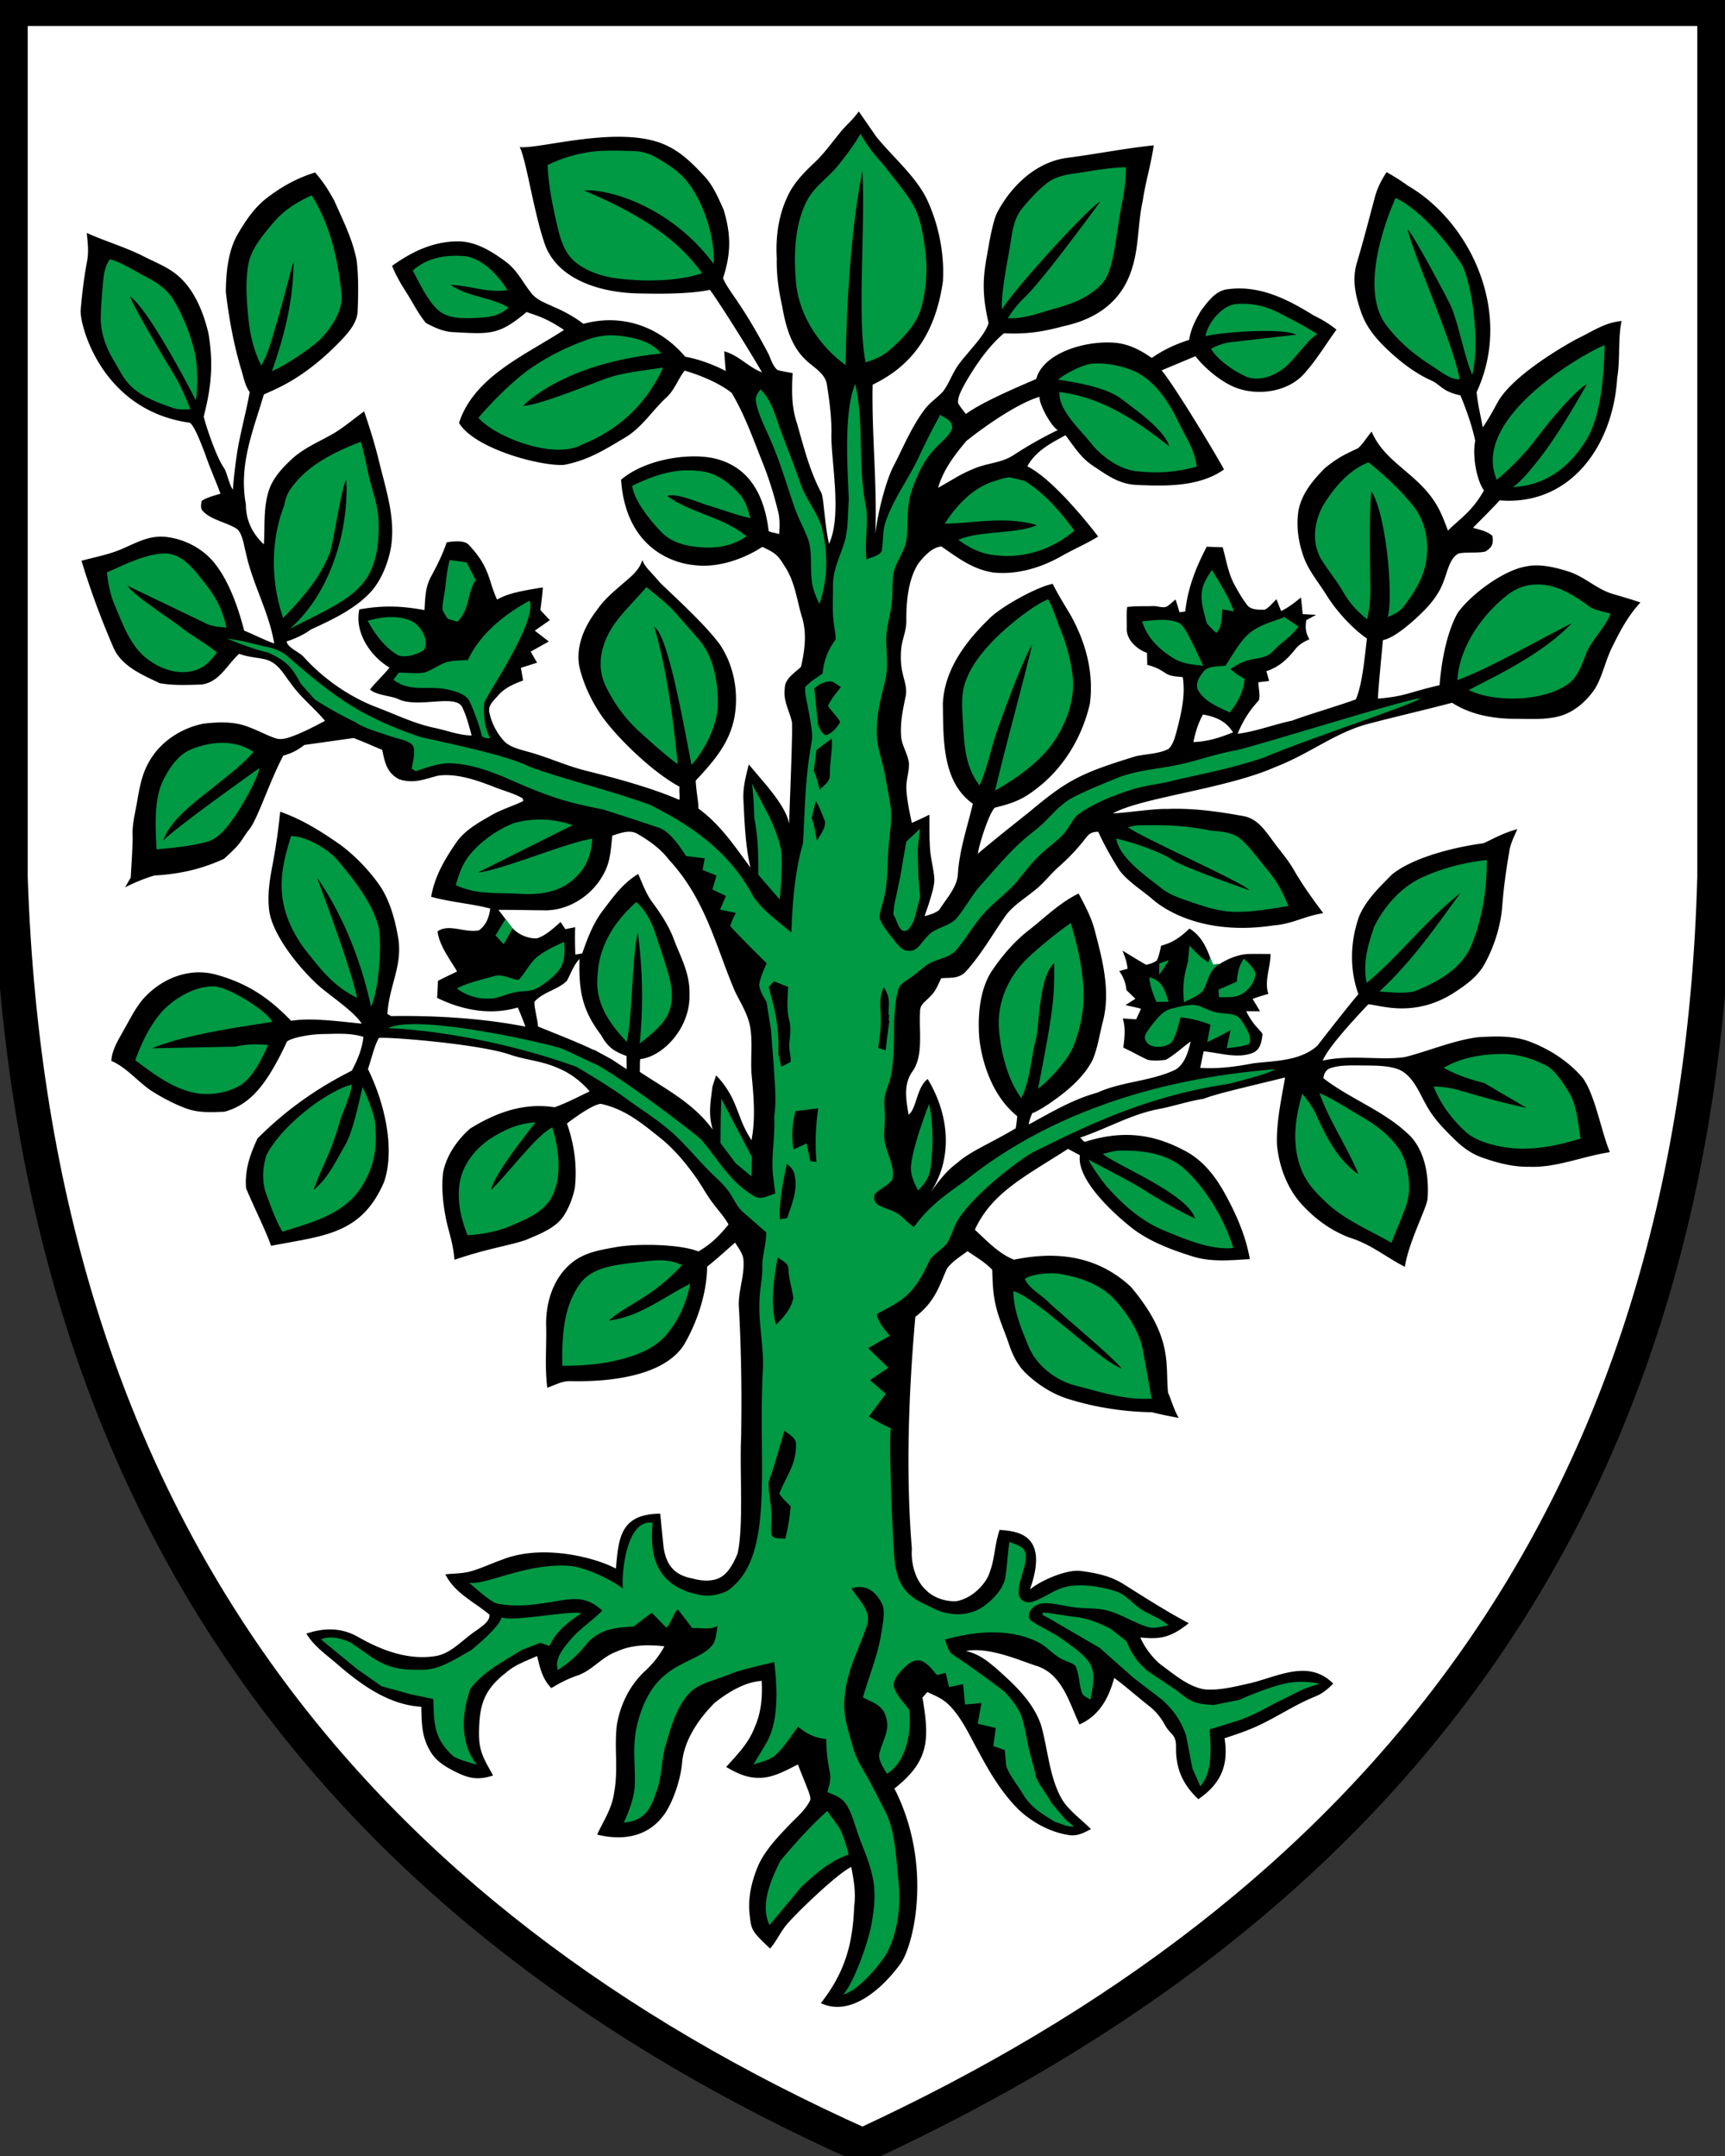
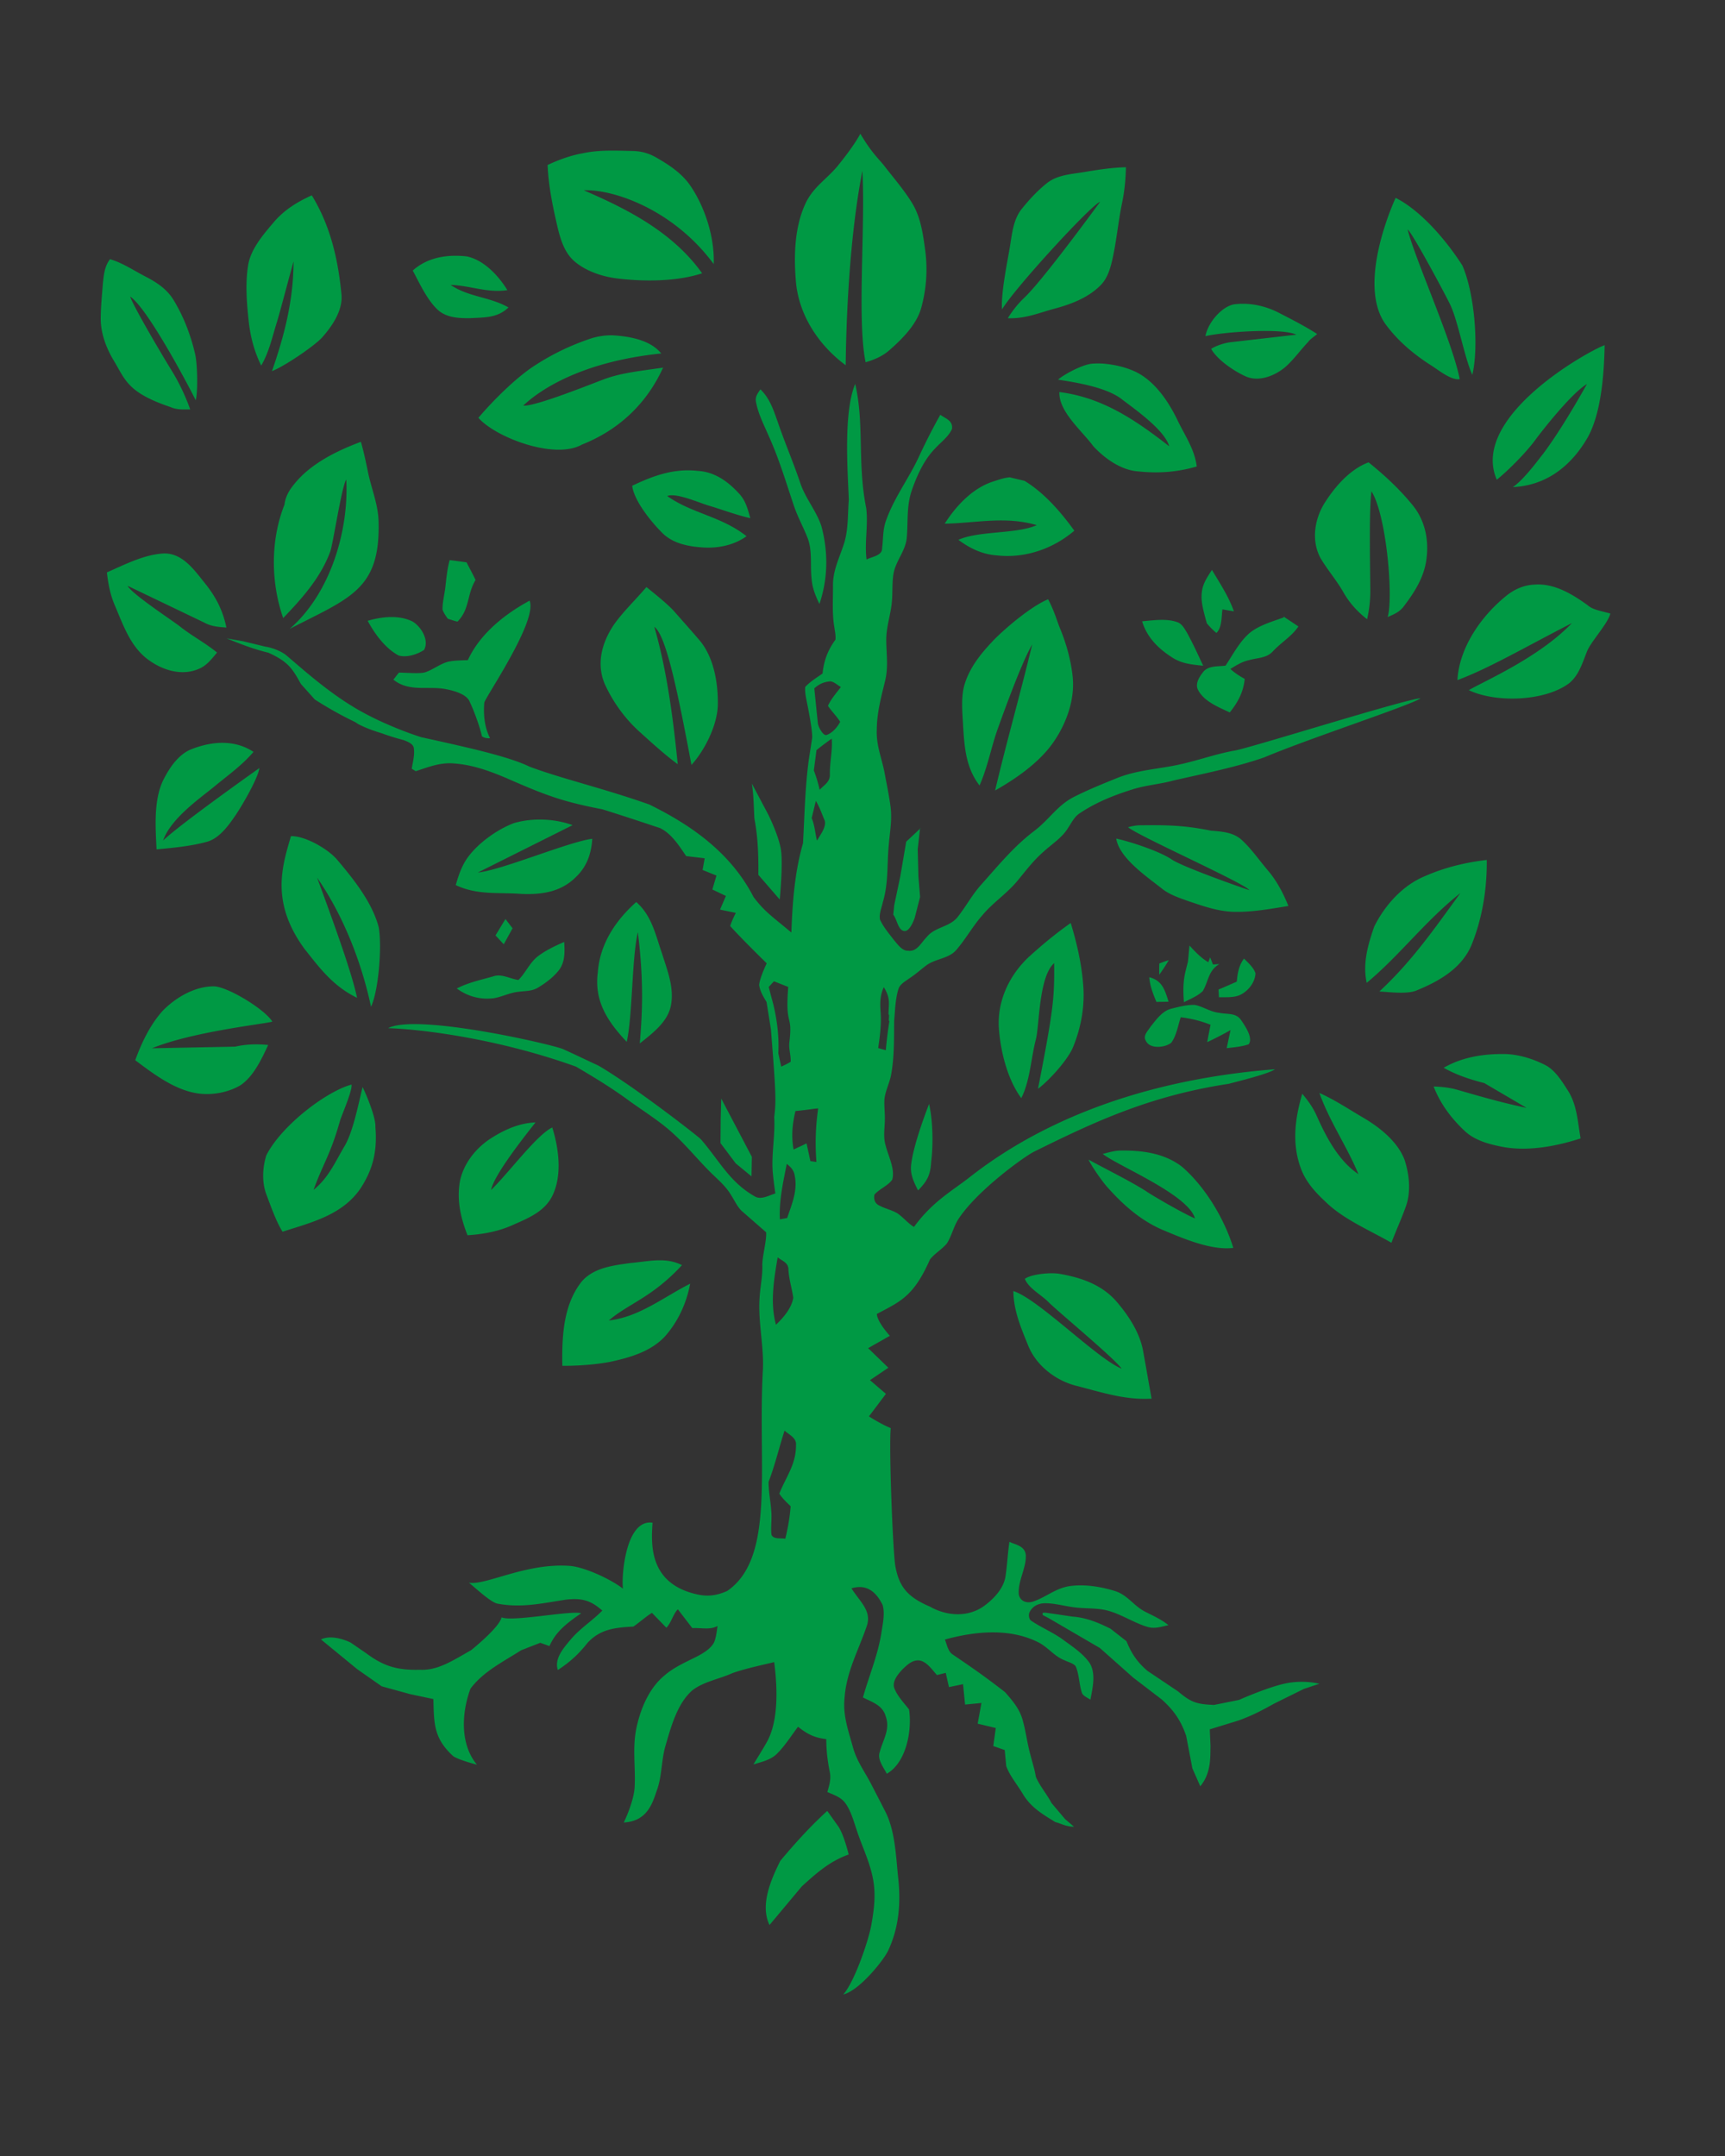
<svg xmlns="http://www.w3.org/2000/svg" width="400" height="500">
  <rect width="100%" height="100%" fill="#333333" stroke="none" />
-   <path d="M397.57 2.032H2.43v201.44c5.04 151.08 80.64 241.73 197.57 294.1 117.94-54.39 193.54-145.03 197.57-294.1z" fill="#fff" stroke="#000" stroke-width="8" />
-   <path d="M199.14 25.846c-1.603 2.188-2.884 3.128-4.17 4.691-2.09 2.56-3.935 5.17-6.363 7.428-2.11 1.995-4.074 4.02-5.492 6.584-2.511 4.753-3.293 10.006-2.998 15.336-.08 3.78.409 7.341 1.238 11.02.78 4.53 2.024 9.348 5.515 12.586 1.772 1.724 4.622 3.161 4.899 5.865.589 3.755 1.1 7.576 1.027 11.381-.174 5.731 2.556 18.811-.565 25.383-1.03-4.595-1.195-10.716-1.796-11.863-2.692-5.047-4.068-10.643-5.631-16.104-1.291-3.834-1.226-7.645-.998-11.62-1.171-.236-2.38-.389-3.522-.737-1.052-.86-1.535-2.473-2.064-3.68-6.524-12.359-9.186-14.319-10.554-17.598 1.795-5.615 1.94-9.839.14-15.865-1.226-2.72-2.367-5.495-4.404-7.724-2.614-2.794-5.119-5.384-8.61-7.078-10.405-5.193-29.645.81-34.288.257 1.572 2.96 3.374 15.965 6.072 23.163 3.29 7.834 12.986 10.499 20.852 10.762 4.788.12 12.319.228 17.16-.816.644.609 7.658 11.456 12.113 19.137-3.233-1.244-5.36-3.93-8.762-4.89.09 1.533.218 3.063.338 4.595-2.35-1.321-6.351-2.832-9.372-3.318-5.964-7.017-14.67-10.106-23.624-7.634-2.364-1.839-4.86-3.066-6.931-3.962-1.815-.865-3.884-1.53-5.15-3.182-2.056-2.554-3.238-5.303-5.972-7.315-3.263-2.404-7.03-4.751-11.23-4.673-5.696.06-10.55 2.445-15.088 5.683.847 2.073 1.92 3.984 3.131 5.858 1.576 2.434 2.886 5.199 4.748 7.404 2.103 1.106 4.229 2.102 6.65 2.12 8.438.486 10.369.58 16.665-4.677 2.945 1.007 4.964 1.645 8.685 4.155-8.76 5.734-20.863 10.753-24.354 21.568 3.726 6.12 19.285 10.129 24.38 9.718 5.605-1.07 9.432-3.528 14.27-6.406 3.947-2.452 5.936-5.944 9.427-9.201 1.958-1.784 2.736-4.37 4.25-6.244 4.384 1.283 8.509 3.224 10.914 5.175 3.052 5.156 4.928 10.581 7.157 16.145 1.473 3.671 2.644 7.472 3.587 11.312.45 1.747.372 3.49.258 5.276-.865-.296-1.776-.322-2.435-.697-1.139-9.63-5.347-14.557-11.14-16.445-5.656-1.996-17.007-.644-23.09 4.537 1.249 17.744 14.65 19.605 16.9 19.793 5.433.733 11.47-1.358 15.859-4.224 2.584 1.226 3.522 1.67 5.048 4.288 2.644 3.893 2.902 8.062 4.278 12.441.997 3.756.475 7.369-.36 11.094-1.424 1.37-3.756 2.734-3.756 4.945-.408 2.974 1.022 5.095 1.653 7.848.244 1.833-.683 22.93-.647 23.623-.523-3.028-3.264-6.475-5.21-8.897l-4.147-4.885c-.68 2.74-1.394 5.342-1.244 8.202.222 4.477.437 10.88 1.648 15.746-4.473-6.122-7.2-10.093-12.1-13.742.07-1.388-.425-3.293-.619-6.463 5.565-5.9 9.404-10.786 9.353-19.002-.012-4.458-1.324-9.068-3.87-12.738-3.558-4.7-9.61-10.165-13.833-14.244-2.28-2.762-3.32-3.358-4.035-5.16-.632 2.304-2.717 3.94-4.273 5.267-2.277 1.995-4.568 3.827-6.274 6.379-2.932 3.763-5.112 8.784-3.916 13.607.895 3.527 2.486 6.962 4.463 10.016 2.922 4.644 11.758 13.604 18.637 17.287-.118 1.195.116 2.432-.045 3.066-7.057-3.109-16.808-5.544-21.428-6.716-4.807-1.154-9.24-3.31-14.018-4.543-1.88-.57-3.983-1.002-5.341-2.547-1.562-1.76-2.764-4.067-3.233-6.38-.48-1.671 1.02-2.884 1.988-4.019 1.574-1.803 3.612-2.667 5.805-3.484l-.504-2.941c1.255-.396 2.504-.786 3.748-1.19-.5-.858-.998-1.71-1.49-2.564 1.4-.78 2.807-1.56 4.207-2.35-1.08-.84-2.169-1.67-3.25-2.52 1.165-.81 2.328-1.612 3.482-2.435-.73-.778-1.458-1.557-2.185-2.338.234-1.743.444-3.492.582-5.252-5.98.936-8.297 1.542-10.629 2.817-2.075-4.473-1.56-7.424-6.539-12.67-1.01-1.153-3.532-.853-5.137-.606-.937 2.806-2.251 5.412-3.658 8.008-1.35 2.475-1.307 4.969-1.494 7.709-4.957-.907-9.38-1.193-15.107-.152-1.157 5.267 2.5 10.814 7 13.49-.83 1.13-3.716 3.94-4.508 5.088 1.327 1.285 4.747 1.437 6.435 2.17 4.706 2.354 13.693-1.411 15.022 2.115.955 2 1.5 4.23 2.09 6.367.59-.168 1.263-.535 1.932-.752-.668.218-1.342.587-1.93.754-2.83-.023-5.737-1.165-8.512-1.742-4.717-.973-8.805-3.005-13.27-4.705-6.44-2.404-12.507-6.634-17.116-11.717-.81-1.05-3.964-2.279-3.983-3.667 1.58-.43 4.322-1.72 5.535-2.711 4.596-2.117 10.1-4.61 13.884-8.664 2.806-3.004 4.788-8.348 4.992-12.568.397-5.91-1.521-11.755-2.91-17.439-.973-4.05-2.2-8.017-3.543-11.945-2.602 1.85-4.977 3.974-7.711 5.47-3.154 1.76-6.24 3.05-8.975 5.507-2.193 2.02-4.424 4.408-5.385 7.285-1.364 4.17-.901 8.298-1.183 12.576-2.632-2.45-4.176-5.596-4.17-9.236-1.69-9.356 1.659-16.972 4.162-25.514 2.526-1.24 9.406-3.525 18.352-13.02 1.695-1.893 3.36-3.86 3.414-6.545.145-3.79.207-7.666-.226-11.44-.865-4.817-3.263-9.565-5.24-14.022-1.359-2.434-2.356-4.077-4.403-6.467-4.343 1.342-7.946 3.376-11.48 6.137-2.666 2.133-4.71 5.142-6.41 8.074-2.32 3.912-2.777 9.058-2.82 13.518.734 6.093 1.824 12.203 3.603 18.086.68 2.217.789 3.473 1.932 5.115-.625 3.683-2.032 9.045-2.692 12.73-.475 2.674-1.045 7.184-1.189 9.894-.878-1.052-1.339-3.916-2.096-5.057-1.67-2.35-3.986-9.113-4.683-11.869 1.733-6.82 2.3-12.083 1.103-19.288-1.063-4.547-3.01-9.56-6.453-12.846-2.41-2.332-5.402-3.43-8.346-4.92-4.314-2.235-8.985-3.546-13.42-5.553.216 2.247.494 4.418.051 6.659-.698 3.73-1.16 7.479-1.469 11.266-.27 3.235 4.755 23.264 25.306 26.088 1.25.858 3.115 6.138 3.638 7.478 1.04 3.046 2.363 5.968 3.48 8.984-1.442.438-3.111.823-4.367 1.67-.132.926-.385 1.79.414 2.494 2.042 2.05 5.742 2.549 7.941 4.135 1.184 1.322 1.406 3.59 1.862 5.26 1.574 7.517 5.351 13.633 6.607 21.18-2.445-.871-5.347-2.38-6.964-2.972-1.255-4.901-3.288-10.878-6.366-14.993-2.77-3.894-7.436-6.375-12.164-6.795-3.636-.24-6.337 1.327-9.527 2.703-3.142 1.418-6.38 1.965-9.674 2.871 2.103 6.905 4.603 13.63 7.463 20.25 1.94 4.272 6.682 6.224 10.666 8.13 3.136.588 6.478.418 9.656.323 4.176-.493 5.872-4.478 8.786-7.134 1.95.775 4.402.879 6.144 1.324 2.944.83 4.068 3.303 5.828 5.539 2.296 3.28 5.372 5.623 7.925 8.687-2.56 1.364-5.174 2.73-7.908 3.715-1.25.432-2.452.75-3.75.27-2.169-.776-4.183-1.917-6.365-2.662-3.148-1.213-6.918-1.058-10.217-.66-5.16 1.062-9.945 4.17-12.547 8.82-1.634 2.8-2.162 5.744-2.715 8.886-.469 2.926-1.286 5.594-1.094 8.598-.042 3.125-.283 6.273-.45 9.398a83.947 83.947 0 0 0-1.298 2.252c1.602-.843 4.5-2.096 6.754-2.732 6.244-.378 11.14-1.57 16.197-3.894.78-.72 1.566-1.425 2.3-2.194 1.333-1.244 1.91-2.387 3.233-4.26 2.074-2.112 4.647-10.707 8.184-17.46 1.91-.536 3.335-1.256 4.897-2.481l11.41-1.606c2.24.84 4.427 1.84 6.644 2.74.56 2.837 1.07 5.347 3.863 6.795 3.25 1.124 5.824.066 8.907-.769 4.283-.703 9.18 1.015 13.135 2.566 2.2.883 4.631 1.478 6.681 2.674l.121.602c-2.44 1.202-5.068 1.946-7.441 3.322-2.884 1.665-5.875 3.305-7.906 6.027-2.758 3.965-5.19 8.015-6.014 12.857 4.482 1.262 9.175 1.555 13.7 2.733-.27 2-.925 3.815-2.614 5.047-3.197.703-6.964-1.658-9.608.252.403 3.275 2.884 6.495 4.537 9.29-1.485.72-2.97 1.43-4.44 2.17-.05 1.316-.098 2.637-.194 3.952 5.816 2.86 12.367 4.105 18.705 2.236a72.612 72.612 0 0 1 1.767 4.44c-9.857-1.943-20.84-2.609-31.152-2.45l-.853-.494c.397-6.483 3.45-10.992 2.566-17.27-.69-4.2-1.834-8.632-4.154-12.242-2.457-3.593-5.678-6.962-9.145-9.594-4.44-3.118-8.975-6-14.139-7.802-.414 4.494-1.11 8.966-1.959 13.395-.565 3.034-.925 6.001-.63 9.095.287 2.806 1.688 5.523 3.148 7.903 2.14 3.388 4.759 6.495 7.643 9.277 2.6 2.572 8.699 6.326 10.725 9.492-6.753-.708-12.106-1.359-16.371-.663-5-5.17-9.878-8.6-17.291-10.679-6.31-1.785-12.81.853-17.03 5.617-1.856 2.157-3.189 4.961-4.619 7.43-1.178 2.121-2.626 4.44-2.76 6.922 3.594 1.573 6.035 4.724 9.19 6.883 2.512 1.597 5.187 3.021 7.969 4.08 3.01 1.14 5.939.952 9.094.832 5.657-1.6 9.512-5.605 14.497-16.297 1.26-.925 5.47-1.726 8.75-1.726 3.06-.06 5.98-.26 8.946.66-.256 2.764-1.391 5.442-2.68 7.834-8.332 4.212-15.287 9.159-21.853 15.707-1.802 3.862-3.03 7.452-2.653 11.609 1.916 4.565 4.453 9.549 5.787 13.31 12.214-2.386 20.944-2.564 26.203-14.821 2.67-7.875-.057-18.74-3.736-26.152 1.047-3.209 1.442-5.255 2.518-7.223 1.458-.34 22.599 1.29 30.15 3.77 3.756 1.328 7.613 1.527 11.268 3.15 2.944 1.19 5.401 3.071 7.48 5.457-2.577 1.22-5.265 2.658-8.148 3.687-7.12-1.115-13.585 1.214-19.612 4.971-2.967 2.614-5.52 6.28-6.242 10.215-.414 3.683-.012 7.22.703 10.826.65 3.118 1.557 5.149 1.948 9.354 8.05-2.74 12.646-3.236 16.596-4.614 2.974-1.28 6.621-2.614 8.568-5.33 1.328-1.953 2.218-4.29 2.72-6.586.603-4.993-.075-10.158-1.809-15.07 1.686-1.31 5.899-4.36 7.828-4.565 5.497 1.19 9.246 4.272 13.505 7.666 3.48 2.74 6.27 6.124 8.807 9.729 1.322 1.94 2.385 3.971 3.84 5.828 1.152 1.556 2.56 3.045 3.48 4.752-2.723 3.43-4.825 4.997-6.984 6.26-4.317-1.74-14.27-1.849-18.975-1.026-3.779.685-7.535 1.232-10.562 3.811-4.164 3.49-5.892 9.143-5.766 14.438.126 4.789-.36 9.65.27 14.385 1.862-.654 3.45-1.597 5.455-1.531 7.003.17 21.06-.526 26.182-8.334 3.082-5.186 5.359-12.034 5.43-18.217 2.113-1.68 4.502-3.842 6.473-5.579.774 1.244 1.935 2.686 1.953 4.207.24 3.37-1.136 6.801-1.1 10.25.583 10.043.731 20.637.547 30.65-.362 7.878.618 20.51-.817 26.994-.715 1.75-1.995 4.48-4.01 5.563-1.87 1.005-4.32.822-6.365.252-4.31-.782-6.13-3.1-6.785-7.23l-.781-7.805c-9.57-.005-9.637 6.203-10.281 12.729-4.34-2.406-16.888-5.888-26.424-2.055-2.307.805-4.544 1.87-6.875 2.584-2.06.643-4.061.563-6.242.799 2.259 4.475 6.67 6.338 10.238 9.36.126 1.586-1.87 2.748-2.957 3.6-3.226 2.068-5.844 5.407-9.559 5.997-6.162.978-12.29-1.165-18.156-4.549-3.987-2.18-7.94-1.952-11.803-.66 1.826 2.98 4.495 4.76 7.073 7 5.51 4.777 12.036 9.552 19.582 9.96.072 3.504.071 6.737 1.843 9.886 1.454 2.817 3.968 4.162 6.696 5.502 2.908 1.364 5.003 1.567 8.103.552-.99-1.857-2.138-3.633-2.744-5.652-.607-1.923-.54-4.152-.457-6.147.24-4.675 1.24-8.253 6.213-12.049 1.995-1.797 4.776-2.763 7.209-3.851.66 2.764 1.226 5.33 3.293 7.433 1.844-1.112 3.702-2.103 5.738-2.812 3.684-1.14 5.764-4.32 9.387-5.647 3.569-1.635 7.261-1.647 11.096-1.238-1.231 2.277-2.685 4.063-4.572 5.817-3.473 3.215-5.684 7.77-6.453 12.408-.65 5.18.36 10.333-.614 15.549-.468 3.772-2.408 6.555-3.965 9.902 7.312 1.79 12.277-.42 15.19-4.186 1.997-2.42 4.06-7.91 4.494-12.225.355-5.365 3.9-10.503 7.613-14.19 3.065-2.399 6.89-4.79 10.867-5.053.204 3.743-.114 7.373-1.658 10.834-1.424 3.695-4.001 6.248-6.584 9.13 2.319 1.37 4.606 2.488 7.363 2.518 3.305.14 6.401-1.664 9.273-3.094.817 2.15 1.719 4.267 2.53 6.418.162.583.576 1.46.234 2.03-1.07 2.187-3.258 3.978-4.922 5.738-2.716 2.842-5.774 6.063-7.252 9.752-1.448 3.623-2.275 7.427-1.728 11.338.343 3.175.624 3.574 4.697 7.416 1.375-1.592 2.276-3.57 3.574-5.24 1.827-2.343 11.911-12.13 15.238-13.682.583 3.04 1.105 5.984.678 9.097-.322 8.834-2.167 15.386-7.73 22.482 7.103 3.362 14.61-3.78 18.52-9.222 3.126-4.447 7.45-23.045-1.457-40.545 8.097-6.402 8.164-11.357 6.498-21.104.384-.42.763-.846 1.14-1.268 1.798.823 3.489 1.491 4.93 2.91 3.04 2.944 4.896 7.292 6.981 10.97 2.62 4.897 5.402 9.593 9.41 13.532 3.148 2.89 7.24 5.1 11.488 5.744 1.964.33 3.432-.51 5.116-1.375-2.265-2.33-5.398-4.454-6.936-7.314-2.776-5.066-3.119-11.792-4.686-16.984-1.917-5.42-6.305-9.399-10.492-13.105-1.316-1.058-3.577-3.205-6.904-3.9 5.265-1.014 12.278 2.087 16.153 3.373 6.133 1.778 7.774 8.44 10.209 13.656 5.49-2.425 7.16-7.67 8.066-10.785 2.812 2.08 5.412 4.422 8.17 6.58 1.472 1.16 2.6 2.559 3.508 4.201 1.436 2.6 2.649 2.169 2.655 5.197-.114 5.418 1.792 8.893 5.148 12.143 5.952-4.016 6.932-8.785 6.097-14.133 2.512-.835 4.982-1.64 7.399-2.74 4.639-2.097 8.788-4.98 13.52-6.902 1.706-.673 3.01-1.731 4.273-3.041-5.632-5.641-12.581-1.748-19.084-.12-3.388.734-7 1.72-10.473 1.49-3.75-.424-7.295-3.467-10.25-5.648-1.815-1.28-4.117-4.363-4.898-6.406 4.6.434 6.932.085 11.217-3.313-5.194-2.75-10.158-5.939-15.188-9.105-3.06-1.905-6.436-2.577-9.97-3.03-3.16-.352-9.012 2.12-11.677 4.303 4.631-13.05-3.207-13.505-7.041-13.816-1.358 4.236-.997 7.015-2.727 10.937-1.443 2.68-4.23 5.055-7.271 5.596-2.476.15-5.304-.776-7.065-2.572-2.53-2.325-3.515-6.273-3.275-9.608-1.436-17.589-.744-36.33.806-53.75 4.548-3.547 5.45-6.908 7.311-11.166 1.202-1.658 3.161-2.866 4.791-4.068 1.927 1.34 4.12 2.597 5.73 4.316.122 2.498.022 5.06.907 8.645.698 2.908 1.995 5.69 2.94 8.531.87 2.566 2.006 4.957 3.99 6.856 2.895 2.752 6.386 4.946 10.241 6.064 6.165 1.874 12.614 2.843 18.938 2.936 3.345.814 4.622 1.007 6.235 1.32-1.094-1.787-1.854-4.534-2.473-5.826-.734-6.183 1.451-12.63-8.633-24.58-7.972-7.416-17.596-8.257-27.074-6.29-3.46-1.303-6.414-4.47-9.1-6.95 3.953-8.64 11.738-12.4 21.6-18.749l2.753 1.477c-.954 7.123 12.549 17.24 12.549 17.24 3.942 2.902 8.846 4.75 13.496 6.193 4.35 1.4 8.875.908 13.363.66-.943-5.502-3.33-10.843-6.057-15.687-2.33-4.098-5.262-7.664-9.59-9.737-7.499-3.914-14.544-4.301-22.463-1.816-.745.006-.62-.624-1.281-.93 6.018-1.997 11.607-5.28 17.85-6.556 3.635-.643 7.096-1.89 10.75-2.438 2.992-1.158 8.488-2.396 18.969-4.963-.877 5.083-2.049 10.34-1.887 15.512.445 5.113 2.421 10.413 5.996 14.18 2.992 3.227 6.613 5.84 10.744 7.408 5.262 1.652 8.478 4.567 12.912 6.801.95-5.91 5.001-13.446 5.264-15.736.403-5.25-.59-11.746-4.826-15.357-5.6-5.19-13.23-7.929-19.311-12.623.09-.93.457-1.791 1.328-2.236 2.277-.883 5.06-.738 7.475-.738 2.836.048 6.283-.085 8.933 1.05 3.01 1.502 4.394 5.024 5.926 7.805 1.778 3.407 4.32 5.943 7.041 8.586 1.713 1.647 3.647 3.025 5.895 3.848 3.653 1.298 7.335 2.294 11.254 2.209 6.135.247 12.37-2.456 18.564-3.39-2.085-5.091-3.356-12.997-6.221-17.128-3.183-3.785-7.532-6.627-12.123-8.412-3.87-1.532-8.177-1.366-12.273-1.114-5.684.74-11.284 3.174-16.836 4.586-5.457.874-12.768-.623-19.125.844 1.05-2.735 6.437-8.727 10.58-13.076 2.809.21 10.963 3.375 20.484-3.082 2.565-1.712 4.914-3.473 6.451-6.224 2.164-3.936 3.612-8.4 4.063-12.87.317-4.453.926-8.888 1.683-13.28.282-1.862 1.125-3.443 1.858-5.149-3.655.97-6.395 2.699-7.897 3.272-6.92.916-16.338 3.332-21.156 7.226-2.848 2.866-6.198 6.092-7.695 9.9-2.05 5.898-2.144 12.2-.102 17.872-2.223 2.578-7.489 9.328-9.537 11.979-4.074 3.575-9.769 3.438-14.82 4.05-4.098.788-8.142 1.324-12.324 1.061.258-1.28.515-2.559.809-3.834 3.528.318 7.758 1.725 11.215.414 1.88-.672 2.175-2.477 2.41-4.232.053-.456-.578-.902-.813-1.256-1.267-1.316-2.144-2.589-2.955-4.223 1.07-.012 2.138-.006 3.201-.006-.57-.956-1.151-1.906-1.716-2.867a47.913 47.913 0 0 1 3.664-1.148c-1.022-2.86.51-6.23.486-9.26-1.599.007-3.197-.04-4.79-.01-2.505.024-4.962 1.047-7.06 2.363-2.589 1.526-2.475 3.878-3.832 6.246-1.178 1.172-2.926 1.85-4.386 2.608v-.004c1.459-.756 3.207-1.436 4.383-2.606 1.358-2.368 1.244-4.722 3.834-6.248-.5.036-.992.072-1.485.102-.223-.548-.443-1.098-.658-1.649v-.002l-.002-.002c-1.02-2.709-2.24-5.134-4.793-6.695-2.037 1.94-3.81 3.249-6.572 3.969-.27 1.136-.475 2.392-1.01 3.443-.745.535-1.58.787-2.457.998-1.862-1.052-3.66-2.2-5.492-3.293.565 1.376 1.04 2.721 1.177 4.211-.65.169-1.292.342-1.935.53 1.04 1.483 1.455 2.65 1.683 4.435.69.655 1.382 1.315 2.067 1.982-.757.492-1.527.968-2.285 1.471 1.19.296 2.398.51 3.582.848-.367.817-.74 1.636-1.125 2.453a269.98 269.98 0 0 1-3.1-.2c.69 2.266.405 4.459.129 6.772 1.917.878 3.737 1.948 5.654 2.813 1.334.3 2.842.183 4.188.006 2.073-1.154 3.845-2.872 5.767-4.254-.498 2.29-1.347 5.201-3.474 6.511-5.594 2.728-12.535 2.77-18.123 5.342-5.796 1.592-10.777 4.6-15.95 7.409.157-1.04.42-1.633.805-2.612 1.52-.591 3.63-1.96 5.295-3.186 3.364-2.386 6.853-5.491 8.728-9.216 1.196-2.83 1.612-6.015 2.399-8.983 1.76-6.928-.086-14.067-1.858-20.797-.775-3.16-2.295-5.93-3.797-8.785-4.47 2.187-7.804 5.6-11.686 8.617-3.335 2.62-6.165 5.948-8.51 9.463-2.703 4.218-3.194 10.012-2.876 14.891.065 1.448 1.205 12.55 8.842 18.673-.1 1.08-.254 2.314-.372 2.827-6.252 3.697-10.452 5.269-13.549 8.012-2.643 1.94-4.518 4.479-6.38 7.129 5.58-8.231 4.483-18.43-.472-26.586-2.565 1.89-2.594 6.974-4.421 8.267-.576-3.33-1.243-7.034.861-9.978 2.655-3.684 1.514-9.429 1.797-13.78-.126-1.85 1.37-2.521 2.445-3.753 1.207-1.16 1.724-2.645 2.457-4.129 2.115-.174 4.056.174 5.678-1.521 3.55-3.88 6.242-8.7 9.264-12.994 1.646-2.254 4.291-3.883 6.443-5.643 2.3-1.706 3.903-3.995 6.055-5.857a46.298 46.298 0 0 0 6.133-6.569c.872-1.094 1.43-1.345 2.826-1.394a72.243 72.243 0 0 0 4.992 9.03c2.037 2.65 5.15 4.507 7.678 6.688 1.637 1.45 10.743 8.63 28 6.01 4.55-.374 7.035-2.14 11.53-2.836-2.442-3.255-4.816-6.519-6.843-10.06-1.49-2.596-3.515-4.777-5.258-7.264-1.742-2.296-3.279-4.525-6.289-5.168-5.864-1.07-11.904-1.934-17.852-1.682-2.92-.114-9.638.942-12.54 1.026 6.646-3.708 26.175-5.651 37.703-10.766 7.835-3.025 13.512-7.736 21.043-9.872 6.65-1.774 13.176-3.238 19.895-5.011 1.588.981 5.884 3.66 14.422 3.719 3.328-.006 6.926.268 10.17-.532 3.575-.858 6.533-3.479 8.557-6.453 1.713-2.884 2.38-6.337 3.845-9.377 1.874-3.834 3.762-7.477 6.688-10.625-2.097-.703-4.213-1.326-6.334-1.945-3.815-1.105-6.5-4-10.357-5.227-3.15-1.004-6.868-1.909-10.143-1.111-5.217 1-12.636 6.575-15.562 10.74-2.47 4.417-3.736 10.998-4.184 16.736-7.378 1.682-7.72 2.557-14.287 3.111.072-2.56.933-11.004 1.149-13.557 2.5-.5 5.916-3.48 7.636-5.029 2.812-2.578 5.301-5.244 6.555-8.934.77-1.934 1.335-5.185 3.408-6.146 1.995-.397 4.14-.018 6.14-.432 1.593-.974 1.953-1.82 1.64-3.66-1.267-1.112-2.913-1.387-4.487-1.861 1.712-1.748 4.55-4.548 6.182-6.364 16.267 1.34 26.275-12.497 27.248-28.364.757-4.422.115-8.84 1.022-13.23-4.02.378-6.88 2.505-10.412 4.175-2.208 1.2-14.786 8.24-18.35 14.713-1.082 1.965-2.136 3.938-3.428 5.782-.42-2.39-1.205-5.452-1.416-8.193 8.586-18.493-1.523-39.49-15.95-47.855a46.432 46.432 0 0 0-4.943-3.138c-1.19 1.832-2.17 3.738-2.722 5.865-1.364 5.06-2.656 10.135-4.164 15.164-1.207 4.104-.253 7.921 1.123 11.826 1.178 3.136 3.214 5.629 5.593 7.935 3.15 3.028 6.616 5.77 10.63 7.567 2.18 1.027 2.359 2.468 6.67 3.412 1.31 3.131 2.721 7.113 3.437 10.546-.632 2.737.018 8.575 2.016 11.507-2.82 4.949-5.434 6.412-8.35 9.304-.93-2.493-1.825-4.92-3.375-7.12-4.4-6.45-11.395-8.95-14.322-15.847-1.4 1.74-2.238 3.136-3.176 3.88-3.44 1.585-4.857 2.334-7.639 4.581-2.77 2.806-5.33 5.81-6.135 9.79-.595 3.741-.017 7.576 1.305 11.114 1.166 3.065 3.495 5.84 5.238 8.647 2.333 3.764 6.16 7.843 9.323 9.986-.514 4.109-1.025 10.547-2.57 14.115-4.995 1.802-10.322 3.273-14.774 4.918-4.308.92-8.268 2.485-12.643 3.067 1.244-3.063 2.7-5.324 4.91-7.764.397-1.172-.101-2.92-.095-4.188l2.494-.306c-.216-.757-.435-1.515-.639-2.272 2.776-.9 4.67-2.595 6.485-4.818.943-1.268 2.066-1.952 3.484-2.57-.877-1.64-.99-2.59-.72-4.44l2.277-1.234c-1.034-.06-2.075-.114-3.108-.174-.138-1.286-.238-2.57-.4-3.856-1.454 1.184-2.892 2.33-4.598 3.141-.367-.913-.722-1.826-1.082-2.74-.847.81-1.654 1.888-2.71 2.435-1.449.012-3.397.113-4.239-1.298-1.07-1.394-1.95-2.939-2.78-4.483-1.446-2.632-1.915-5.745-2.745-8.701-1.23-.03-2.457-.071-3.69-.125-2.498 4.747-4.425 9.63-4.984 15.014l-1.328.2c-.307-.998-.608-1.99-.92-2.98-.69.564-1.347 1.219-2.11 1.689-.997.34-2.199-.224-3.25-.15-1.94.071-3.928-.048-5.851.21-.228 1.575-.086 3.212-.104 4.799-.186 2.763 2.279 4.959 4.682 5.848.03.925.046 1.856.07 2.78 1.593.39 2.748.92 4.1 1.835 1.286.89 2.637.816 4.133 1.008.613 4.026-.225 7.793-1.198 11.67-.45 1.586-.851 3.856-2.142 4.992-2.21 1.123-5.068 1.141-7.477 1.658-13.074 3.994-16.025 5.627-24.816 12.979-3.437 2.733-8.538 6.787-11.89 9.647.228-1.91 2.493-9.218 3.935-10.679 5.023-1.227 7.163-2.212 11.37-5.798 5.382-4.73 9.112-11.39 10.681-18.352.931-7.133-.93-14.024-4.338-20.266-1.424-2.464-2.874-4.644-4.283-7.498-3.751.745-12.176 5.408-14.799 8.164-5.458 5.31-10.33 11.765-10.678 19.66.144 7.997-.272 18.06 6.96 23.184-1.372 5.747-3.121 10.694-3.476 16.349-.187 3.047-2.75 5.746-4.326 8.28-1.016.8-2.181 1.107-3.4 1.444l.951-2.777c.54-1.803 1.23-3.727 1.326-5.62-.102-2.403-.83-4.774-1-7.183-.186-2.644-.147-5.31-.152-7.96a86.395 86.395 0 0 1-4.076 1.902c-.534-2.56-1.128-5.173-1.254-7.793-.132-2.05.636-3.954.594-5.973-.186-2.025-1.545-3.953-1.791-5.984-.3-3.226.3-6.188.96-9.307.487-1.952-.166-3.557-.587-5.432-.486-1.887-.553-3.815-.397-5.756.193-2.265 1.201-4.207 1.201-6.521-.042-4.307.369-9.503 2.694-13.252 1.226-1.653 3.29-3.942 5.449-4.08 3.857 2.662 7.27 5.322 12.09 6.043 5.51.523 10.922-1.087 15.693-3.785 2.806-1.604 5.804-2.87 8.562-4.559-.849-1.121-10.002-13.08-16.428-16.297 1.96-3.575 5.397-5.329 8.844-7.203 1.99 2.596 3.492 5.144 6.268 7.012 3.22 2.133 6.056 4.302 10.088 4.5 6.706.325 14.702.503 20.404-3.582-1.93-3.6-11.445-19.372-14.47-22.977l7.84-3.283c1.788 2.335 6.005 6.311 10.267 7.603 5.089 1.556 11.585.44 15.14-3.76 2.73-3.077 4.873-6.683 7.301-10.006-1.653-1.328-3.346-2.359-5.257-3.279-6.131-3.81-12.717-7.167-20.207-6.057-2.637.39-4.415 2.924-5.93 4.9-1.495 2.489-2.435 4.544-2.758 6.811-3.782 1.204-6.308 2.565-8.684 4.188-2.453-1.711-5.136-3.192-8.43-3.512-7.01-.622-16.806 2.416-18.354 8.393-3.983 1.712-12.75 5.44-16.301 8.115-.656-.8-1.286-1.605-1.815-2.488-.144-1.31.63-2.691 1.19-3.84 2.295-4.181 5.713-9.304 9.45-12.386 5.334.25 9.036-.352 13.989-1.692 7.052-1.53 12.794-5.283 15.316-12.223 2.09-5.63 1.591-10.938 2.86-16.773.641-4.35 1.945-8.558 2.558-12.9-6.776.705-13.511 2.069-20.332 2.933-10.563 1.62-15.921 12.257-16.344 13.535-1.01 3.016-1.477 6.264-2.049 9.383-1.123 6.098-.825 9.793.424 15.371-.932 3.323-6.168 7.917-7.772 10.91-.956 1.634-1.664 3.506-2.83 5.002-1.358 1.466-3.046 2.526-4.254 4.166-2.854 3.773-4.885 8.58-7 12.756-1.526 2.638-3.714 10.021-4.395 16.066.446-11.559-.87-23.053-.636-34.607 10.224-4.908 14.738-13.25 16.291-23.88.427-6.357-.988-13.42-3.758-19.23-2.578-5.27-8.046-9.887-11.693-14.429zm-47.084 55.15.002.002c-.666.545-1.35.98-2.047 1.336.697-.357 1.38-.793 2.045-1.338zm1.158 5.508h.004c-.017.042-.046.07-.064.111.012-.028.05-.084.06-.111zm87.83 5.513c-.18 1.522 2.58 6.76 4.229 7.727a90.815 90.815 0 0 0-10.148 5.738c-2.872 1.904-5.942 1.84-9.037 3.108a33.998 33.998 0 0 0-4.786 2.36 298.51 298.51 0 0 1-3.767 2.18c1.22-4.235 3.774-7.534 6.543-10.862 5.395-4.275 12.266-8.823 16.967-10.25zm-23.018 4.18c.634.454 1.37.792 1.92 1.254-.55-.462-1.286-.798-1.92-1.252zm-6.584 17.461c-.611 1.777-.822 3.51-.924 5.246.102-1.736.311-3.468.922-5.244zm-8.232 15.203c-.766.36-1.691.58-2.283.903v-.002c.59-.32 1.517-.542 2.283-.9zm-98.951 1.033h.002c-.576 2.073-.76 4.183-1.008 6.315-.192 1.712-.685 3.467-.648 5.185.276.757.76 1.456 1.236 2.112h-.002c-.475-.656-.962-1.354-1.238-2.112-.037-1.718.456-3.472.648-5.185.247-2.133.433-4.243 1.01-6.315zm19.652 8.3h.002c-.12 5.767-.879 12.611-4.358 17.4-1.27 1.991-1.283 2.01-.002-.003 3.478-4.788 4.238-11.63 4.358-17.398zm173.7 4.78.01.006.08.194c-.978.358-2.03.705-3.078 1.094 1.046-.389 2.095-.736 3.072-1.094zm-7.914 3.887c-2.27 1.965-3.85 5.012-5.51 7.512h-.004c1.658-2.5 3.238-5.545 5.51-7.51zm-9.725 8.188c-.41.207-.772.495-1.06.904-.436.558-.904 1.239-1.16 1.957-.257.718-.302 1.474.107 2.183 1.417 2.63 4.733 3.911 7.297 5.131-2.565-1.22-5.883-2.499-7.3-5.129-.409-.709-.36-1.466-.105-2.185.257-.718.722-1.4 1.157-1.957a2.81 2.81 0 0 1 1.064-.904zm-90.643 5.576h.004c-.74.89-1.433 1.835-2.148 2.676.715-.84 1.404-1.785 2.144-2.676zm89.63 5.074c3.021.57 5.23 1.474 6.968 4.14-2.98 1.203-5.96 2.175-9.205 2.247.48-2.235 1.101-4.386 2.236-6.387zm-86.103 5.602a71.277 71.277 0 0 0-4.05 3.046v-.002a71.203 71.203 0 0 1 4.05-3.044zm11.057 3.068c.401 1.647.905 3.278 1.229 5.062.475 2.523 1.002 5.045 1.34 7.592.413 3.083-.156 5.853-.403 8.924-.333 3.443-.185 6.652-.654 9.936.468-3.283.318-6.493.652-9.936.246-3.07.816-5.842.402-8.924-.337-2.548-.864-5.069-1.34-7.592-.323-1.785-.825-3.415-1.226-5.062zm-14.85 5.137c.4 1.188.713 2.408.986 3.656l-.002.002a34.69 34.69 0 0 0-.984-3.658zm-65.396 2.677c2.064.406 4.12.824 6.1 1.774 1.652.787 3.177 1.65 4.763 2.35-1.586-.7-3.111-1.56-4.763-2.346-1.98-.95-4.036-1.372-6.1-1.778zm26.84 4.373.023.01c1.049.43 1.96 1.009 2.836 1.64-.875-.63-1.787-1.208-2.836-1.638zm99.79 2.09h.001c-1.22.805-1.863 2.218-2.674 3.406a9.722 9.722 0 0 1-1.203 1.565c.45-.483.855-.999 1.2-1.565.81-1.19 1.456-2.6 2.675-3.406zm-63.616 4.143c-.15.93-.317 1.856-.492 2.783-.207 1.094-.53 2.078-.83 3.08.299-1 .622-1.985.828-3.078.175-.927.343-1.854.494-2.785zm-41.02.097c.748-.035 1.48.09 2.147.5 2.704 1.537 5.4 3.473 7.287 5.973 8.547 9.215 10.9 20.143 15.275 30.426 1.333 2.8 2.973 5.197 3.574 8.328.637 3.54.06 7.434.336 11.04.48 4.998.955 10.321-.024 15.272a27.06 27.06 0 0 1-2.601-5.21c-1.574-4.143-2.018-4.922-2.711-6.077a20.16 20.16 0 0 0-2.879-3.746 43.528 43.528 0 0 0-.877 2.72c-.396 3.468-1.015 6.113.086 9.872-4.388-6.07-10.657-9.26-16.934-13.416.11-.577-.044-2.171.14-2.957 5.087-.516 11.674-7.103 11.403-15.1.108-4.884-2.066-8.483-3.713-12.904-1.17-3.053-2.962-5.72-4.89-8.34-1.509-2.038-2.26-4.291-3.294-6.574-3.64 2.187-5.816 5.348-8.334 8.652-2.21 2.992-3.43 6.297-4.65 9.77-.536.078-1.063.173-1.586.275-.095-2.12-.111-4.24-.043-6.361-.757.15-1.51.3-2.266.457-.38-.553-.75-1.113-1.129-1.666-1.58 1.418-3.46 3.18-5.515 3.81a7.68 7.68 0 0 1-5.604-2.359v-.002c-.564-.702-1.1-1.422-1.646-2.137l-.002-.002c-.54-.703-1.088-1.406-1.63-2.115 3.408-.036 6.813.078 10.228.09 5.786.3 11.56-3.38 14.186-8.475 1.587-2.842 1.635-5.711 1.99-8.841 1.134-.345 2.43-.845 3.676-.903zm12.78 3.295c.5.65 1.052 1.224 1.71 1.637 1.004.547 2.156.873 3.238 1.234-.162.895-.322 1.799-.49 2.702h-.002c.168-.902.33-1.806.492-2.702-1.082-.36-2.235-.685-3.238-1.232-.66-.414-1.21-.987-1.711-1.639zm83.442 1.412h.002c-1.142.995-2.155 2.083-3.121 3.213.966-1.13 1.977-2.218 3.12-3.213zm-76.715 8.692c.8.553 1.594 1.111 2.393 1.664l-.276 1.33.274-1.328c-.8-.553-1.593-1.111-2.39-1.664zm9.557 1.752h.004c.7.834 1.268 1.758 1.832 2.681-.565-.924-1.136-1.846-1.836-2.681zm1.838 2.683c.564.925 1.121 1.848 1.794 2.686h-.002c-.672-.837-1.229-1.762-1.793-2.686zm27.62.485c-.166.694-.27 1.39-.148 2.027.757 1.736 2.096 3.27 3.238 4.778.424.475.886 1.106 1.42 1.613-.535-.507-1-1.138-1.423-1.613-1.14-1.508-2.48-3.042-3.237-4.778-.123-.637-.016-1.333.15-2.027zm71.64 8.08c.664.727 1.33 1.442 2.04 2.102-.71-.66-1.377-1.371-2.04-2.098zm-66.271.969c.307.155.637.244.992.23l-.002.002a2 2 0 0 1-.99-.232zm-75.18 2.142c-.178 7.282.548 11.743 4.998 17.63 1.604 2.887 2.997 3.783 5.914 4.874l.033 3.065-3.44-2.266-4.152-2.273.014.1c-4.197-2.006-8.68-3.698-13.014-5.485.12-.878-1.02-4.915-.762-5.762 1.905-2.18 5.386-2.74 7.482-4.812.974-1.736 1.514-3.575 2.926-5.07zm48.383 6.49h.002c-.166 2.099-.17 3.362-.141 4.44a41.847 41.847 0 0 1 .139-4.44zm-4.524.01c.44 1.336.9 2.67 1.346 4.003-.337.283-.673.565-1.016.847l-.002-.002c.343-.282.682-.563 1.018-.846-.445-1.333-.909-2.667-1.348-4zm25.934 2.823c-.096.934-.067 1.884.006 2.887.108 1.424.074 2.833-.039 4.24s-.304 2.81-.514 4.219h-.002c.21-1.41.404-2.812.516-4.22s.145-2.816.037-4.24c-.072-1.001-.1-1.953-.004-2.886zm1.76.965c-.042 1.232-.367 2.481-.691 3.863h-.002c.325-1.382.651-2.632.693-3.863zm-78.902 9.744c.594.05 1.183.138 1.768.28-.734-.178-1.48-.233-2.229-.27.152.008.31-.022.461-.01zm-3.533.07c-.03.003-.058 0-.088.004l-.004-.002c.031-.003.06 0 .092-.002zm83.654 2.416c-.08 1.59-.237 3.168-.594 4.664-.397 1.73-1.214 3.404-1.467 5.15-.132 1.534.096 3.1.078 4.643.018-1.544-.212-3.11-.08-4.642.252-1.75 1.07-3.42 1.467-5.15.357-1.498.517-3.075.596-4.665zm-2.092 19.201c.048.542.152 1.077.309 1.598.3 1.18.852 2.539 1.242 3.908-.39-1.368-.944-2.728-1.244-3.908a8.003 8.003 0 0 1-.307-1.598zm-.746 11.62c-.568.393-1.117.804-1.553 1.302a2.547 2.547 0 0 0-.002-.002c.438-.498.986-.907 1.555-1.3zm-27.506 6.812h.002c-.225.805-.51 1.637-.738 2.478.228-.84.511-1.673.736-2.478zm-1.152 5.005c.15 2.02 1.023 3.966 1.101 6.022.033 1.2-.088 2.41-.234 3.619.146-1.21.265-2.42.232-3.621-.078-2.055-.95-4-1.1-6.02zm26.088 26.154c.088.112.142.224.222.336-.082-.05-.41-.23-.41-.23s.172-.1.188-.106zm-24.84 1.426c.032 1.054.023 2.1-.051 3.137-.111 1.76-.505 3.344-.772 4.933.266-1.59.658-3.173.77-4.933.074-1.037.085-2.083.053-3.137zm5.007 16.646c.526.472 1.228.887 1.78 1.393-.552-.505-1.254-.92-1.78-1.39zm1.319 9.2c-.782 1.77-1.76 3.466-2.526 5.41.343.546.77 1.053 1.229 1.535-.458-.483-.889-.988-1.23-1.535.764-1.944 1.745-3.64 2.527-5.41zm-4.451 1.253a42.349 42.349 0 0 1-1.332 3.405v-.004c.5-1.121.936-2.257 1.332-3.4zm-1.448 4.635.002.002c-.402.814-.833 1.574-1.138 2.371.305-.797.734-1.559 1.136-2.373zm2.946 9.865c.623.067 1.316.016 1.814.116v.002c-.499-.1-1.192-.05-1.814-.118zm53.775.838h.002c-.396 2.642-.5 5.315-.903 7.947l-.002.002c.403-2.633.506-5.305.903-7.949zm-33.281 10.471c.43.19.843.438 1.232.729a6.334 6.334 0 0 0-1.232-.725c-1.051-.247-2.283.16-3.34.316v-.002c1.057-.156 2.289-.562 3.34-.316zm-89.693 1.238-.018.016c.636.494 1.285 1.047 1.977 1.523-.693-.477-1.344-1.028-1.98-1.523l.02-.016zm131.18.936c-.895.467-1.806.909-2.795 1.228h-.004c.989-.32 1.902-.76 2.799-1.228zm-106.69.937c-1.267-.332-2.637-.37-4.368-.177l.004-.002c.9-.124 2.664-.266 4.364.18zm-22.428-.283c.664.447 1.36.836 2.129 1.014h-.004c-.766-.177-1.461-.568-2.125-1.014zm129.11.945h.002c1.113-.015 2.246.148 3.377.35-1.132-.201-2.267-.363-3.381-.348-.712.008-1.404.166-2.002.483.599-.318 1.29-.476 2.004-.485zm10.422 1.19c1.227.053 2.446.127 3.62.379 1.278.281 2.516.77 3.739 1.32-1.223-.55-2.464-1.036-3.742-1.318-1.174-.253-2.392-.328-3.617-.381zm11 3.39c.805.353 1.61.67 2.423.907.417.125.824.185 1.227.197 1.21.037 2.377-.345 3.602-.606l.002.002c-1.226.261-2.394.641-3.604.604a4.737 4.737 0 0 1-1.226-.195 20.159 20.159 0 0 1-2.424-.909zm-127.71.364c-1.262 1.046-2.5 2.112-3.555 3.355-1.777 2.102-2.442 4.562-3.066 7.18l-.006.002c.626-2.62 1.29-5.079 3.068-7.182 1.055-1.244 2.296-2.308 3.559-3.355zm95.477 1.84a12.404 12.404 0 0 1 0 .001c-2.103.2-4.17.25-6.22.43 2.05-.18 4.117-.233 6.22-.432zm-11.123 1.314c-.404.102-.808.176-1.211.316v-.002c.403-.14.807-.213 1.21-.314zm24.193 3.744c.708.555 1.452 1.05 2.324 1.377.403.207.893.372 1.357.57s.903.43 1.203.776v.002c-.3-.345-.739-.58-1.203-.778s-.955-.36-1.357-.568c-.872-.326-1.616-.823-2.324-1.379zm-32.156 1.445c.404-.074.828-.06 1.273.077.369.122.716.32 1.045.56-.317-.24-.67-.43-1.047-.559a2.653 2.653 0 0 0-1.273-.076zm-38.451.934c-1.34.718-2.667 1.478-4.073 1.986-2.243 1.018-4.906 1.621-7.187 2.711 2.28-1.09 4.943-1.695 7.187-2.713 1.406-.508 2.735-1.266 4.073-1.984zm41.707.547c.594.62 1.132 1.319 1.646 1.883l1.86-.194-1.862.196c-.514-.565-1.05-1.265-1.644-1.885zm-34.854.332c.094.453.138.94.148 1.435-.007 1.963-.081 4.048-.316 6.13.234-2.082.308-4.166.314-6.128a7.907 7.907 0 0 0-.146-1.437zm69.467 2.627h.002c.18 1.097.34 2.202.709 3.207.189.327.515.577.87.799-.354-.221-.681-.47-.87-.797v-.002c-.37-1.006-.531-2.11-.711-3.207zm-25.732 5.105a527.9 527.9 0 0 1 3.086.295v.002c-1.027-.102-2.06-.2-3.086-.295zm-76.438 4.31c-.153.555-.336 1.1-.457 1.663h-.002c.12-.55.306-1.106.459-1.662zm31.258 1.63c-.432 1.298-.974 2.54-1.657 3.687-.937 1.664-1.978 3.268-2.945 4.914h-.002c.967-1.646 2.008-3.249 2.945-4.914a18.715 18.715 0 0 0 1.659-3.687zm25.736 2.654c-.355.988-.77 1.982-1.045 3.047a2.61 2.61 0 0 0-.002 0c.275-1.066.692-2.06 1.047-3.047zm-13.453.084h.002c0 2.607.298 5.079.814 7.631.173.82.14 1.585.012 2.34.13-.755.16-1.521-.014-2.34-.517-2.554-.814-5.024-.814-7.63zm41.379 2.53.002.001c.138 1.231.225 2.474.345 3.711-.12-1.237-.21-2.482-.347-3.713zm-85.812 8.564c-.114 2.42-.377 4.835-.569 7.25v.002h-.002c.193-2.415.456-4.831.57-7.252zm48.012 2.869c.32.259.612.553.857.902 1.25 1.712 1.882 4.043 2.56 6.031.96 3.024 2.217 5.694 3.11 8.602.297.969.555 1.964.748 3.008.019.1.018.198.035.299a24.322 24.322 0 0 0-.783-3.307c-.894-2.907-2.153-5.578-3.113-8.602-.68-1.989-1.309-4.319-2.559-6.03a4.404 4.404 0 0 0-.855-.903zm6.884 29.014c-.006.033-.008.065-.013.098-.01.056-.04.145-.051.203.012-.07.037-.134.049-.203l.015-.098z" />
  <path d="M199.5 31.014c-1.136 2.188-3.64 5.472-4.877 6.992-2.566 3.33-5.884 5.12-7.764 9.026-2.638 5.516-2.81 12.289-2.3 18.27.67 7.814 5.317 14.809 11.542 19.399.113-10.126.797-29.314 3.875-45.107.711 13.064-1.27 34.724.745 44.42 2.12-.62 4.074-1.468 5.72-2.98 2.878-2.538 6.123-5.828 7.168-9.614a33.419 33.419 0 0 0 .909-13.537c-.523-3.786-1.034-7.599-3.084-10.9-1.874-3.034-4.273-5.78-6.448-8.604-1.35-1.68-2.883-2.968-5.486-7.365zm-58.631 3.928c-1.916.039-3.811.19-5.695.595-2.865.517-5.57 1.49-8.196 2.727.222 5.114 1.286 10.072 2.457 15.035.721 2.788 1.635 5.528 3.918 7.432 2.608 2.15 6.1 3.34 9.416 3.802 6.195.8 14 .829 20.045-1.15-7.088-9.95-18.225-15.244-27.438-19.252 6.923-.28 20.837 4.505 30.127 17.119.217-6.17-1.986-13.158-5.435-18.205-1.971-2.872-4.94-4.824-7.914-6.524-1.772-1.003-3.43-1.46-5.467-1.507h-.002c-1.964-.04-3.902-.11-5.817-.073zm120.21 3.845c-3.293.078-6.503.576-9.736 1.123-2.884.48-6.026.625-8.448 2.463-2.223 1.737-4.193 3.872-5.959 6.065-2.103 2.62-2.274 6.117-2.84 9.295-.62 3.58-2.002 10.386-1.744 14.027 2.97-5 20.957-24.533 22.74-24.943-4.876 6.652-13.922 18.738-17.477 22.133a23.782 23.782 0 0 0-3.92 4.85c4.099.173 7.429-1.329 11.306-2.345 3.72-1.033 7.469-2.528 10.229-5.322 1.55-1.604 2.146-3.6 2.656-5.715 1.015-4.416 1.393-8.939 2.312-13.393.57-2.722.825-5.456.885-8.238h-.002zm-188.78 6.52c-3.383 1.509-6.447 3.417-8.857 6.271-2.445 2.88-5.425 6.322-5.942 10.18-.63 4.134-.283 8.517.162 12.654.391 3.653 1.285 7.064 2.907 10.37 1.856-3.19 2.536-6.576 3.636-10.058.865-2.848 3.04-11.236 3.87-14.096-.03 9.141-2.173 17.271-5.01 25.441 2.734-1.034 9.545-5.618 11.535-7.703 2.349-2.625 4.86-6.238 4.595-9.926-.763-8.176-2.56-16.062-6.896-23.134zm251.33.58c-.025.033-9.292 19.835-2.29 29.371 2.819 3.81 6.437 6.87 10.407 9.41 1.647 1.004 4.731 3.61 6.738 3.256-1.67-8.7-10.455-28.013-12.072-34.717 1.29 1.1 9.119 15.838 9.846 17.406 1.844 3.804 3.362 12.482 5.152 16.31 1.575-6.67.454-19.133-2.316-25.364-3.54-5.545-9.432-12.62-15.465-15.672zm-218.75 13.439c-3.343.125-6.577 1.091-9.168 3.416 1.616 3.016 3.196 6.55 5.648 8.97 2.042 1.975 4.932 2.1 7.612 2.08 3.329-.195 6.363-.006 8.935-2.488-4.327-2.487-9.242-2.384-13.418-5.232 4.597.156 8.527 1.922 13.166 1.213-2.056-3.341-5.432-6.992-9.416-7.822a22.511 22.511 0 0 0-3.36-.137zm-79.377.787v.004c-1.298 1.707-1.442 3.72-1.658 5.773-.198 2.602-.465 5.216-.483 7.83-.054 3.48 1.25 6.97 3.03 9.915 2.7 4.504 3.196 7.42 13.16 10.773 1.483.66 2.978.546 4.558.546-1.154-3.22-2.583-6.243-4.392-9.158-1.394-2.234-8.706-14.503-9.536-17.02 3.833 2.53 12.757 19.15 15.203 24.04.547-2.037.386-8.577-.132-10.673-.99-4.327-2.651-8.7-4.963-12.498-1.538-2.566-3.883-4.12-6.485-5.472-2.692-1.376-5.388-3.231-8.302-4.06zM289.492 70.5a16.614 16.614 0 0 0-3.246.067c-2.837.437-6.15 4.173-6.723 7.396 3.746-.927 17.607-2.004 21.08-.346l-15.367 1.758c-1.31.168-3.312.816-4.388 1.537 1.458 2.568 5.29 5.163 8.078 6.41 2.968 1.27 6.538-.124 8.906-2.029 2.055-1.718 3.698-4.112 5.513-5.99.328-.553 1.427-1.26 2.086-1.84-2.758-1.782-5.667-3.264-8.585-4.77-1.706-.911-4.27-1.955-7.354-2.193zm-147.47 7.258-.002.002h-.002a15.792 15.792 0 0 0-4.838.687c-4.584 1.514-8.947 3.576-13.002 6.213-4.007 2.517-9.275 7.586-13.248 12.23 3.991 4.572 17.704 9.781 24 6.22 8.485-3.36 15.005-9.424 18.826-17.85-5.886.84-9.588 1.232-13.414 2.59-2.65.96-16.164 6.46-19.012 6.224 4.015-3.839 13.863-10.245 31.99-12.096-2.502-3.166-7.475-3.993-11.299-4.22zm230.07 2.29c-3.581 1.24-31.353 16.582-25.012 31.206 2.703-2.17 6.855-6.381 8.916-9.205 1.304-1.796 8.4-10.9 11.99-12.984-2.922 5.22-6.72 11.567-10.107 16.11-.967 1.179-4.476 6.055-7.074 7.784 10.38-.475 15.484-8.296 17.365-11.531 3.195-5.747 3.789-14.96 3.922-21.375v-.002zm-116.3 4.276a18.13 18.13 0 0 0-2.606.022c-2.097.18-6.365 2.395-7.843 3.699 4.076.628 10.852 1.711 14.482 4.314 3.04 2.35 10.144 7.202 11.309 11.145-7.803-6.07-15.435-11.31-25.475-12.582-.205 4.518 5.204 8.939 7.834 12.527 2.656 2.878 6.498 5.636 10.527 5.881 4.656.488 8.994.158 13.492-1.146-.553-4.193-2.818-7.226-4.567-10.951-2.073-4.236-5.176-8.803-9.513-10.96-2.404-1.14-5.002-1.725-7.641-1.948zm-57.486 4.711c-2.775 6.652-1.72 20.374-1.482 26.824-.288 3.7-.053 7.3-1.297 10.771-1.057 3.12-2.397 5.79-2.373 9.174.03 3.197-.233 6.563.326 9.705.126.92.36 1.922.24 2.854-1.8 2.463-2.668 4.842-2.982 7.83-1.358.967-2.902 1.89-4.02 3.129-.125 1.296.239 2.7.479 3.98 0 0 1.255 6.048 1.13 7.846l-.755 4.885c-.893 6.466-1.003 12.96-1.362 19.467l-.011.07c-1.922 6.696-2.446 13.736-2.69 20.697-4.506-3.791-6.156-4.778-8.767-8.23-5.22-10.15-14.235-16.578-24.195-21.47-10.735-3.789-20.174-5.94-27.73-8.757-3.441-1.71-9.709-3.295-13.427-4.196a642.3 642.3 0 0 0-11.656-2.633s-7.974-2.44-15.152-6.656c-7.178-4.215-13.56-10.206-16.488-12.589-2.19-1.467-4.593-1.78-4.593-1.78l-5.133-1.244-3.823-.665c3.564 1.451 6.34 2.51 9.7 3.327 4.525 2.06 5.514 3.585 7.533 7.248l3.219 3.596a86.23 86.23 0 0 0 9.36 5.242c.282.16.525.377.823.522 1.724.893 3.503 1.51 5.301 2.062a55.683 55.683 0 0 0 5.123 1.594c.853.34 2.044.76 2.32 1.68.313 1.58-.198 3.389-.449 4.957.311.192.624.386.93.578 2.777-.913 5.377-1.96 8.363-1.834 4.572.246 8.604 1.711 12.77 3.478 9.085 4.003 13.101 5.451 22.135 7.188 5.215 1.634 8.785 2.83 13.387 4.361 2.79 1.334 4.657 4.498 6.065 6.5 1.049.106 4.28.506 4.28.506l-.49 2.701 3.22 1.301-.95 3.23 3.14 1.495-1.362 3.17 3.67.761s-.78 1.404-1.319 3.04c2.553 2.871 8.475 8.654 8.475 8.654s-1.615 3.303-1.748 5.015c.161 1.36.918 2.665 1.685 3.909l-.004.068.028-.018-.004-.02c.003.006-.566-1.674.008.016l-.004.004 1.013 6.34c1.194 15.04 1.217 16.647.764 20.342.264 4.584-.78 8.963-.27 13.5.14 1.411.336 2.811.534 4.217-1.466.433-3.36 1.588-4.801.656-5.87-3.322-8.25-8.396-12.502-13.26-1.394-1.288-15.937-12.545-23.781-17.08-2.728-1.24-5.414-2.58-8.154-3.795-2.3-1.033-33.845-8.345-40.561-4.86 8.545.29 26.124 2.631 43.578 8.929 4.115 2.415 8.242 4.922 12.09 7.746 3.334 2.433 7.004 4.686 10.062 7.414 3.654 3.256 6.506 7 10.059 10.336 1.448 1.37 2.846 2.714 3.843 4.457.77 1.183 1.407 2.669 2.477 3.606l5.553 4.855c.15 2.02-.961 5.737-.883 7.793.066 2.403-.482 4.836-.621 7.246-.444 5.774 1.125 11.764.717 17.45-1.128 22.305 2.874 43.04-8.227 50.68-2.23 1.015-4.276 1.328-6.54.896-11.955-2.383-11.054-12.137-10.79-16.713-6.317-.922-7.247 12.702-6.857 15.297-2.776-2.178-8.79-4.963-12.215-5.276-10.212-.79-19.48 4.545-23.502 3.899 1.274.99 4.938 4.458 6.548 4.832 5.6 1.08 10.49-.08 15.94-.91 3.63-.404 5.714.109 8.44 2.535-2.282 2.344-5.132 4.115-7.241 6.603-1.778 2.103-3.936 4.562-3.07 7.182 2.757-1.803 4.847-3.697 6.878-6.293 2.984-3.23 6.416-3.547 10.633-3.781 1.39-.939 3.095-2.47 4.315-3.178l3.337 3.437c1.052-.946 1.625-3.307 2.67-4.261l3.344 4.357c2.3-.096 4.063.464 5.86-.492-.198 1.238-.314 2.58-.784 3.744-.75 1.52-2.52 2.553-3.963 3.316-2.674 1.358-5.28 2.44-7.578 4.434-3.557 2.927-5.502 7.644-6.463 12.04-1.02 4.76-.191 9.058-.437 13.8-.114 2.422-1.404 5.9-2.52 8.24 5.726-.314 6.747-4.882 7.8-7.826 1.1-3.304.905-6.832 1.933-10.174 1.243-4.272 2.691-9.602 6.146-12.637 2.584-2.025 6.32-2.646 9.313-4.004 2.812-1.015 6.801-1.858 9.685-2.553.895 6.919.87 14.218-1.863 18.81-.937 1.663-1.974 3.267-2.941 4.913 1.868-.583 3.919-1.002 5.379-2.408 1.9-1.85 3.347-4.22 4.957-6.322 2.176 1.718 3.778 2.536 6.548 2.867 0 2.607.296 5.078.813 7.631.348 1.647-.13 3.07-.563 4.64 1.496.649 3.2 1.2 4.18 2.594 1.25 1.712 1.884 4.043 2.56 6.032 1.28 4.032 3.09 7.43 3.858 11.607.673 3.585.232 7.023-.398 10.568-.65 3.66-3.928 13.279-6.514 16.139 3.654-.83 9.365-7.895 10.436-10.213 2.41-5.203 2.933-10.688 2.332-16.523-.57-5.233-.678-11.372-3.201-16.035-1.016-2.007-2.057-4.003-3.09-6.004-1.472-2.86-3.298-5.245-4.188-8.399-1.045-3.81-2.389-7.427-2.004-11.395.414-6.333 3.244-11.152 5.239-17.082 1.006-3.398-1.655-5.418-3.617-8.527 3.462-1.05 5.686.734 7.214 3.846.595 2 .026 4.454-.28 6.47-.824 5.236-2.848 9.915-4.278 14.98 2.175 1.13 4.566 1.774 5.293 4.418 1.075 3.034-.65 5.37-1.383 8.213-.65 1.718.87 3.589 1.627 5.067 4.498-2.566 5.9-10.007 5.16-14.908-1.196-1.538-2.743-3.136-3.435-4.97-.522-1.573.873-3.213 1.87-4.294 1.166-1.13 2.623-2.55 4.401-2.002 1.48.486 2.601 2.157 3.631 3.287l2.037-.506.748 3.301 3.262-.684.476 4.737 3.793-.373-.873 4.8 4.198 1.006-.582 4.182 2.656.926s.226 2.475.346 3.71c.865 2.373 2.4 4.017 4.07 6.839 1.89 2.904 4.455 4.4 7.324 6.16 1.442.363 2.457 1.065 4.324 1.076l-2.088-1.793-3.129-3.703c-1.083-2.087-2.712-3.913-3.632-6.082-.26-1.72-.86-3.462-1.26-5.104-.774-2.77-1.067-5.652-1.9-8.398-.759-2.446-2.324-4.23-3.97-6.123-4.605-3.568-7.242-5.415-12.214-8.785-1.028-.71-1.302-2.32-1.74-3.424 7.068-1.938 15.011-2.722 21.714.672 2.277 1.184 3.694 3.262 6.02 4.133.805.415 1.955.656 2.555 1.347.896 1.946.8 4.354 1.54 6.37.378.652 1.31 1 1.91 1.431.494-2.698 1.384-6.195-.286-8.66-1.532-2.132-3.962-3.721-6.067-5.26-2.29-1.68-4.924-2.744-7.27-4.324-.7-.36-.796-1.575-.411-2.194.685-1.304 2.026-1.911 3.449-1.93 2.23-.03 4.538.651 6.756.932 2.41.342 4.938.136 7.287.641 3.407.75 6.547 2.967 9.803 3.916 1.665.5 3.196-.06 4.83-.408-1.646-1.34-3.531-2.175-5.408-3.125-2.77-1.436-4.046-3.907-7.092-4.826-3.317-1.01-6.964-1.585-10.42-1.104-3.305.498-5.55 2.637-8.543 3.604-1.394.42-2.861-.06-3.221-1.6-.354-3.057 1.826-6.275 1.598-9.322-.294-2.024-2.231-2.221-3.787-2.953-.397 2.643-.5 5.32-.903 7.95-.39 2.868-2.805 5.36-5.052 6.981-3.72 2.626-8.596 2.289-12.44.114-5.032-2.17-7.21-4.418-8.093-9.625-.57-3.953-1.497-27.745-1.028-31.787-2.478-1.04-5.062-2.725-5.062-2.725l3.943-5.227-3.699-3.173 4.262-2.883-4.69-4.541 5.043-2.862s-2.925-3.147-3.021-5.07c5.483-2.918 8.518-4.034 12.326-12.652 1.107-1.407 2.82-2.347 3.937-3.74 1.13-1.79 1.547-3.97 2.743-5.756 4.557-6.794 15.509-14.559 17.475-15.5 14.135-6.996 26.88-12.95 45.13-15.727 1.7-.463 9.332-2.308 10.702-3.377-34.794 2.74-57.13 14.385-70.48 24.795-4.275 3.39-8.863 5.786-13.226 11.781-1.43-.86-2.522-2.298-3.916-3.205-1.352-.782-3-1.096-4.352-1.889-.86-.51-1.104-1.48-.894-2.416 1.166-1.328 3.13-2.033 4.123-3.459.697-2.42-.915-5.502-1.516-7.863-.66-2.175-.185-4.125-.197-6.342.018-1.544-.212-3.11-.08-4.642.252-1.75 1.07-3.42 1.466-5.15.82-4.203.737-8.535.766-12.804.22-2.423.266-4.993.97-7.312.326-1.22 1.611-1.875 2.567-2.578 1.357-.877 2.555-1.954 3.834-2.934 2.206-1.688 5.328-1.555 7.12-3.736 2.143-2.5 3.75-5.43 5.93-7.912 2.483-2.992 5.71-5.044 8.179-8.036 1.916-2.32 3.681-4.685 5.964-6.673 1.96-1.82 4.363-3.277 5.739-5.54.81-1.19 1.454-2.603 2.673-3.408 3.816-2.572 7.962-4.218 12.336-5.588 3.13-.985 6.335-1.184 9.489-2.056 6.827-1.562 14.242-3.008 20.963-5.334 10.89-4.589 34.816-12.372 36.28-13.736-3.87.317-39.226 11.458-43.054 12.13-4.26.75-8.266 2.218-12.473 3.155-5.077 1.172-9.93 1.267-14.852 3.232-3.37 1.37-6.773 2.741-10.023 4.393-3.78 1.94-5.586 5.1-9.04 7.78-4.873 3.661-8.505 8.182-12.548 12.692-2.013 2.284-3.437 4.963-5.311 7.336-1.876 2.404-5.33 2.278-7.223 4.711-1.262 1.232-2.211 3.44-4.296 3.121-1.418.053-2.424-1.525-3.272-2.474-1.14-1.508-2.48-3.044-3.236-4.78-.247-1.273.416-2.79.674-4.033 1.334-4.488.925-8.662 1.37-13.252.246-3.07.815-5.842.401-8.924-.337-2.548-.864-5.068-1.34-7.591-.65-3.57-2.012-6.523-1.844-10.23.024-3.905 1.021-7.55 1.934-11.31.787-3.237.28-6.235.262-9.486 0-3.215 1.12-6.036 1.332-9.2.156-1.98.018-4.03.318-5.972.48-3.095 2.794-5.342 3.106-8.496.337-3.804-.098-7.343 1.189-11.08 1.19-3.395 2.825-7.03 5.373-9.633 1.28-1.418 3.19-2.787 3.936-4.572.223-1.91-1.456-2.348-2.723-3.256a143.45 143.45 0 0 0-4.867 9.532c-2.422 5.292-5.818 9.58-7.782 15.182-.715 2.097-.56 4.075-.847 6.22.102 1.743-2.42 1.99-3.604 2.633-.492-3.996.403-7.914-.072-11.896-2.103-10.399-.398-19.532-2.563-28.826zm-21.979 1.258c-.643.962-1.286 1.736-1.016 2.96.493 2.71 1.865 5.35 2.946 7.86 2.368 5.222 3.958 10.586 5.773 15.994.86 2.608 2.182 4.993 3.192 7.535 1.224 3.016.6 6.49.99 9.758.177 2.032.92 3.864 1.802 5.672 1.99-5.905 2.067-12.02.463-18.023-1.16-3.58-3.719-6.448-4.914-10.06-1.599-4.759-3.595-9.356-5.205-14.105-1.009-2.805-1.822-5.459-4.031-7.592zM83.69 102.461c-5.546 2.067-11.718 5.084-15.461 9.812-1.159 1.388-2.056 2.92-2.26 4.752-3.353 8.476-3.116 18.225-.303 26.312 4.042-4.236 8.568-9.098 10.896-15.37.66-1.749 2.663-15.21 3.733-16.749.61 11.323-3.391 26.165-13.125 34.63 13.955-7.205 20.963-9.046 20.623-24.677-.07-4.22-1.658-7.707-2.48-11.764-.476-2.336-.975-4.657-1.624-6.947zm233.66 4.76c-4.254 1.592-7.654 5.474-10.051 9.205-2.47 3.803-3.311 8.922-1.082 13.02 1.622 2.74 3.736 5.157 5.309 7.933 1.442 2.51 3.21 4.445 5.482 6.229a29.05 29.05 0 0 0 .746-6.795c-.024-4.248-.343-18.68.27-22.875 3.511 5.577 5.11 24.76 3.75 29.166 1.43-.637 2.775-1.159 3.73-2.475 2.512-3.286 4.753-6.802 5.27-11.002.595-4.435-.343-8.987-3.221-12.49-2.97-3.66-6.532-6.97-10.203-9.914zm-159.63 1.935c-3.901.347-7.512 1.773-11.129 3.498.445 3.527 4.448 8.403 6.918 10.873 2.464 2.536 6.195 3.24 9.584 3.438 3.04.192 6.867-.35 10.014-2.608-5.794-4.62-12.691-5.267-18.387-9.32 2.031-.895 7.845 1.765 9.875 2.293 3.13.95 6.183 2.112 9.385 2.838-.576-2.054-1.032-3.965-2.504-5.594-2.572-2.854-5.768-5.192-9.746-5.373v-.002a20.028 20.028 0 0 0-4.01-.043zm76.41 1.537v.002c-1.14.09-2.288.46-3.484.864-4.932 1.442-8.904 5.67-11.584 9.888 7.032-.11 14.052-1.824 21.342.342-4.717 2.103-13.5 1.27-18.168 3.408 2.673 1.977 5.52 3.362 8.884 3.602 6.513.743 13.051-1.498 18.002-5.728-3.143-4.338-6.939-8.749-11.555-11.561zM38.09 128.347l-.002.002c-4.547.193-9.182 2.584-13.297 4.399.289 2.655.79 5.234 1.854 7.691 1.82 4.272 3.423 9.018 7.113 12.074 3.263 2.65 7.86 4.344 11.979 2.752 2.09-.745 3.226-2.305 4.596-3.93-2.746-2.251-5.912-3.893-8.676-6.105-1.766-1.387-11.036-7.439-12.082-9.379l17.736 8.51c1.64.92 3.365 1.046 5.191 1.178-.853-4.05-2.446-7.14-5.035-10.342-2.416-2.998-5.076-6.866-9.377-6.85zm66.182 1.547c-.576 2.073-.76 4.182-1.008 6.315-.192 1.712-.685 3.467-.648 5.185.276.757.761 1.455 1.236 2.11.565.18 1.131.358 1.695.527l.534.133c2.885-2.878 2.164-6.368 4.199-9.654-.66-1.394-1.398-2.736-2.106-4.1-1.304-.162-2.596-.366-3.9-.516zm176.76 2.266c-.932 1.46-1.911 2.83-2.248 4.566-.433 2.193.087 4.15.63 6.254.14.535.284 1.063.446 1.592a17.078 17.078 0 0 0 2.205 2.217c1.328-1.256 1.157-3.76 1.4-5.467.89.156 1.772.305 2.655.455-1.22-3.489-3.23-6.457-5.088-9.617zm74.912 3.41-.002.002c-2.59.08-4.91 1.13-6.87 2.776-5.66 4.626-10.703 11.857-11.118 19.379 7.41-2.77 15.777-7.7 26.537-13.215-7.641 8.018-20.537 13.545-23.895 15.54 6.135 2.953 17.524 2.665 23.238-1.583 2.229-1.78 3.095-4.687 4.111-7.247.823-2.3 4.906-6.564 5.47-8.943-3.145-.799-4.182-.995-5.325-1.969-3.502-2.522-7.66-5.05-12.146-4.74zm-206.04.576-.002.002c-3.17 3.652-5.47 5.774-7.59 8.784-2.71 4.067-4.054 8.856-2.138 13.56 1.84 4.14 4.698 8.12 8.062 11.153 2.643 2.398 6.026 5.483 8.92 7.58-1.032-10.291-2.494-21.793-5.436-31.857 2.724 1.905 5.426 15.014 8.618 32.023 3.017-3.305 5.929-9.034 6.109-13.732.115-5.21-.91-11.5-4.521-15.496-1.845-2.163-3.754-4.283-5.63-6.422-1.483-1.622-3.662-3.376-6.392-5.594zm93.143 2.832c-3.863 1.568-9.853 6.636-12.543 9.381-2.836 2.968-5.456 6.116-6.748 10.082-1.027 3.13-.57 6.904-.414 10.166.325 4.927.672 9.487 3.797 13.555 1.826-4.134 2.62-8.477 4.074-12.73 1.592-4.435 5.695-15.817 8.135-19.969-2.712 11.315-5.917 22.477-8.598 33.861 4.813-2.723 10.235-6.478 13.457-11.105 3.118-4.47 5.175-10.16 4.49-15.664-.426-3.612-1.436-7.262-2.812-10.629-.805-1.904-1.248-3.877-2.836-6.947zm-120.24.317c-5.781 3.13-11.523 7.703-14.32 13.793-1.532.066-3.147.052-4.643.394-1.87.505-3.532 1.895-5.369 2.465-1.377.336-4.55.027-5.957.045-.43.445-.881 1.165-1.308 1.615 3.415 2.772 7.456 1.582 11.475 2.096 1.358.217 5.52.96 6.273 3.142.967 2 2.321 5.76 2.799 7.903.434.372 1.279.532 1.879.44-1.268-2.483-1.578-5.381-1.338-8.24.22-1.22 12.447-19.014 10.51-23.653zm174.81 3.677.084.202c-2.643.969-5.84 1.85-8.004 3.687-2.27 1.965-3.85 5.012-5.51 7.512-1.76.234-4.122-.06-5.275 1.58-.871 1.117-1.87 2.725-1.053 4.14 1.418 2.635 4.736 3.912 7.301 5.131 1.918-2.39 3.143-4.679 3.473-7.78-1.208-.656-2.312-1.376-3.328-2.307 1.4-.86 2.729-1.707 4.363-2.05 1.995-.57 3.995-.42 5.473-2.013 2.03-2.163 4.354-3.464 5.941-5.793zm-207.11.131c-1.801.035-3.617.385-5.248.87 1.646 3.051 4.073 6.38 7.184 8.05 1.88.535 4.292-.254 5.884-1.29 1.262-2.25-.678-5.42-2.66-6.593-1.57-.786-3.359-1.07-5.16-1.037zm178.4.66c-1.393.038-2.798.209-4.066.323 1.148 3.87 3.996 6.56 7.336 8.615 2.157 1.275 4.396 1.425 6.818 1.695-1.202-2.602-2.403-5.217-3.785-7.728-.59-.938-1.16-2.065-2.295-2.414-1.232-.43-2.615-.528-4.008-.49zm-76.334 14.254c.832.075 1.752.967 2.416 1.31-1.045 1.37-2.295 2.783-2.998 4.37.86 1.285 2.019 2.396 2.836 3.705-.673 1.262-1.855 2.675-3.28 3.078-.8 0-1.801-1.941-1.898-2.734l-.828-8.11c.993-.879 2.066-1.508 3.752-1.619zm.295 13.281c.21 2.77-.472 5.453-.436 8.229.102 1.797-1.283 2.475-2.37 3.635a31.86 31.86 0 0 0-1.345-4.487l.612-4.714a71.045 71.045 0 0 1 3.539-2.662zm-141.19.973c-2.462-.017-4.962.565-7.332 1.496-3.052 1.226-5.125 4.405-6.537 7.235-2.223 4.7-1.743 10.93-1.508 15.977 3.863-.366 7.845-.716 11.596-1.737 2.86-.74 4.994-3.66 6.586-5.984 1.46-2.085 5.319-8.652 5.662-11.134 0 0-18.47 13.059-22.328 16.81 1.833-5.265 8.934-10.064 12.047-12.666 3.094-2.547 6.302-4.83 8.922-7.9-2.22-1.46-4.646-2.076-7.108-2.092v-.002zm122.66 9.442c.435 2.675.436 5.438.598 8.148.83 4.335.961 8.639.912 13.023l4.959 5.723s.812-8.305.265-11.637c-.547-3.332-2.941-8.102-2.941-8.102zm14.846 4.017c.948 1.611 1.366 2.962 2.078 4.645.331 1.556-1.103 3.286-1.818 4.578-.448-1.814-.505-3.512-1.233-5.221zm-63.16 4.352c-2.338-.086-4.686.177-6.813.793-3.653 1.363-7.745 4.23-10.203 7.27-1.748 2.084-2.589 4.544-3.328 7.12 5.06 2.38 9.798 1.64 15.232 2.043 4.681.204 9.154-.44 12.607-3.888 2.577-2.45 3.59-5.409 3.819-8.899-5.438.678-21.071 7.305-26.533 7.828l21.973-10.988c-2.088-.766-4.417-1.195-6.754-1.279zm138.07 1.318c-.808.04-1.61.185-2.514.447 2.484 2.08 26.98 12.964 28.12 14.592-2.779-.92-15.598-5.477-17.983-7.11-2.813-1.918-9.59-4.133-12.883-4.853.727 4.608 7.334 8.986 10.822 11.78 1.736 1.291 3.807 1.982 5.819 2.697 3.612 1.214 7.012 2.451 10.863 2.517 4.134.067 8.351-.703 12.42-1.363-1.22-3.017-2.704-5.847-4.83-8.334-2.002-2.356-3.798-5.005-6.1-7.072-1.916-1.7-4.574-1.869-7.014-2.055-6.723-1.378-11.162-1.302-16.72-1.246zm-50.547.598-.201.105-.012.094-3.2 3-1.364 8.01-1.422 6.756-.211 2.158c.946 1.236 1.124 3.775 2.67 3.795 1.295.018 2.318-3.117 2.318-3.117l1.229-4.797-.391-4.754-.16-6.323.533-4.728zm-146.08 1.914c-2.04 7-4.8 15.335 3.205 26.232 3.13 3.876 6.303 8.442 12.123 11.264-1.284-6.306-6.528-20.362-9.254-27.852 6.473 9.353 10.483 20.47 12.492 29.926 1.814-3.917 2.561-14.25 1.78-18.457-1.509-5.762-5.82-11.135-9.61-15.621-2.08-2.477-7.4-5.575-10.736-5.492zm277.29 5.523c-4.9.554-9.8 1.754-14.318 3.744-5.18 2.133-9.307 6.74-11.766 11.68-1.496 4.272-2.73 8.645-1.756 13.078 7.676-6.39 13.545-14.332 21.725-20.83-6.105 8.37-11.214 15.798-18.791 22.832 2.32.13 6.567.687 8.7-.273 5.263-2.158 10.534-5.178 12.757-10.723 2.452-6.14 3.52-12.912 3.45-19.508zm-197.22 9.752c-4.82 4.314-8.43 9.712-8.916 16.32-.865 6.658 2.242 11.371 6.707 16.111 1.382-6.158 1.154-19.296 2.578-25.424 1.432 11.471 1.028 18.868.451 25.791 2.938-2.342 6.456-4.974 7.201-8.73.847-4.182-.839-8.264-2.066-12.19-1.514-4.353-2.343-8.693-5.955-11.878zm-30.32 3.948c-.795 1.255-1.542 2.537-2.316 3.798.633.689 1.27 1.373 1.91 2.055.69-1.24 1.37-2.479 2.049-3.719-.564-.699-1.098-1.421-1.643-2.135zm131.07.921c-3.42 2.386-6.641 5.066-9.723 7.866-4.465 4.193-7.27 10.038-6.957 16.238.33 5.396 1.944 12.083 5.207 16.506 2.042-3.948 2.279-9.436 3.403-13.69.81-3.153.645-14.462 4.224-17.616.066 7.939-.087 10.474-3.75 29.143 2.53-1.864 6.838-6.625 8.088-9.557 1.941-4.657 2.854-9.853 2.367-14.891-.395-4.774-1.465-9.42-2.86-13.998zm-117.46 4.385c-2.075.913-4.22 1.92-6.033 3.281-1.97 1.48-2.92 3.941-4.59 5.545-1.904-.27-3.902-1.49-5.76-.859-2.992.86-5.787 1.425-8.527 2.83 2.53 1.857 5.462 2.644 8.58 2.26 2-.343 3.707-1.292 5.762-1.496 1.629-.223 3.089-.097 4.54-.987 1.823-1.11 3.658-2.475 4.938-4.205 1.321-1.893 1.22-4.174 1.09-6.369zm145 .842c-.128 1.22-.238 2.44-.346 3.66-.222.908-.468 1.8-.666 2.713-.505 2.242-.46 4.496-.28 6.774 1.46-.757 3.21-1.437 4.388-2.608 1.358-2.368 1.244-4.722 3.834-6.248-.5.036-.996.072-1.489.102-.222-.547-.445-1.1-.66-1.653l-.422 1.135c-1.7-1.022-3.032-2.42-4.36-3.875zm12.639 3.022c-1.22 1.617-1.49 3.395-1.676 5.347-1.406.613-2.806 1.243-4.23 1.832.03.595.064 1.198.093 1.791 1.628-.035 3.595.15 5.08-.625 1.796-.926 3.28-2.853 3.4-4.902-.401-1.34-1.711-2.477-2.667-3.444zm-17.441.367c-.742.227-1.473.485-2.193.773-.04.865-.041 1.732-.008 2.598a44.437 44.437 0 0 0 2.2-3.37zm-4.531 3.959v.002c.168 2.03.882 3.867 1.664 5.724.937-.012 1.874-.028 2.818-.048-.848-2.647-1.442-4.926-4.482-5.678zm-87.033.943c1.106.433 2.211.872 3.318 1.31-.76 9.63 1.097 5.9.262 12.864-.174 1.538.374 2.976.308 4.478-.679.45-1.454.797-2.193 1.139-.229-1.028-.453-2.058-.676-3.088.19-3.849-.254-7.473-1.119-11.182l-1.11-4.197c.404-.445.808-.886 1.21-1.325zm-129.97 1.17v.002c-4.373.018-8.753 2.59-11.752 5.654-2.914 3.226-4.91 7.425-6.381 11.48 4.326 3.227 9.195 6.975 14.69 7.721 3.234.42 6.869-.247 9.68-1.9 3.065-2.03 4.95-6.126 6.46-9.36-2.59-.25-5.115-.192-7.663.39l-19.289.377c9.515-3.896 26.415-5.67 27.917-6.187-1.825-2.943-10.595-8.236-13.664-8.177zm155.45.186c1.61 2.614 1.128 3.768 1.09 6.298.328.095-.122 1.505.205 1.598a95.965 95.965 0 0 0-.832 6.73c-.59-.17-1.179-.33-1.768-.494.42-2.818.77-5.61.553-8.459-.144-2.007-.12-3.817.752-5.674zm72.09 4.119c-1.76-.054-3.579.42-5.28.845-2.192.463-3.646 2.59-4.98 4.237-.595.962-1.8 2.036-1.066 3.238.913 2 4.494 1.612 5.912.434 1.184-1.652 1.553-3.972 2.173-5.89 2.427.3 4.64.835 6.916 1.743-.264 1.345-.53 2.685-.777 4.031a80.817 80.817 0 0 0 5.414-2.799c-.295 1.4-.602 2.794-.89 4.194 1.676-.198 3.49-.336 5.082-.9 1.117-1.425-.812-4.23-1.66-5.487-1.226-1.923-3.235-1.393-5.2-1.818-2.03-.206-3.704-1.461-5.644-1.828zm71.713 11.385v.002c-4.886-.03-9.694.732-13.98 3.191 2.97 1.681 6.129 2.714 9.42 3.55l9.807 5.755c-5.4-1.118-10.729-2.656-16.029-4.188-1.803-.523-3.655-.71-5.523-.77 1.55 4.02 4.152 7.476 7.289 10.392 2.475 2.276 6.014 3.117 9.234 3.705 5.78.92 12.041-.279 17.557-2.057-.69-3.84-.806-7.746-2.94-11.086-1.363-2.132-3.008-4.841-5.35-5.976-2.915-1.466-6.21-2.47-9.485-2.518zm-267.23 7.091c-5.874 1.593-16.256 9.508-19.756 16.402-.908 2.92-1.066 6.322.058 9.206.961 2.548 2.246 6.225 3.7 8.515 6.838-2.191 13.96-3.905 18.143-10.133 2.63-4.086 3.896-8.207 3.388-14.197.145-2.036-2.067-7.447-2.97-9.213-1.036 4.227-2.209 10.313-4.145 13.635-2.222 3.744-3.736 7.397-7.22 10.201 2.246-6.214 3.881-8.041 6.134-16.029.426-1.412 2.89-6.944 2.668-8.386zm224.44 1.952c2.337 6.609 6.405 12.408 9.043 18.826-4.58-3.07-7.463-8.576-9.656-13.49-.835-1.911-2.036-3.576-3.37-5.162-1.634 5.612-2.418 11.242-.47 16.896 1.1 3.287 3.262 5.72 5.75 8.044 4.182 4.158 10.205 6.626 15.396 9.622 1.05-2.774 2.294-5.476 3.297-8.27 1.286-3.43.873-7.515-.239-10.939-1.556-4.164-5.636-7.45-9.355-9.662-3.425-1.99-6.78-4.267-10.396-5.865zm-138.71 1.293-.13 4.843-.044 5.487 3.535 4.703 3.658 3.014.084-4.528zm48.199 1.254c-1.418 3.623-3.72 10.146-4.153 14.016-.3 2.265.607 4.07 1.592 6.033 2.193-2.235 2.88-3.62 3.053-6.77.308-2.137.617-8.294-.492-13.279zm-25.721 1.029c-.601 4.236-.735 8.154-.405 12.42-.47-.06-.93-.128-1.392-.188-.306-1.37-.589-2.745-.895-4.115-.998.475-2.002.95-3.011 1.41-.553-3.07-.294-5.9.433-8.916 3.393-.333 4.123-.548 5.27-.611zm-65.535 3.244c-4.014.17-7.548 1.84-10.84 4.02-3.245 2.253-5.883 5.677-6.688 9.595-.78 4.38.157 8.491 1.75 12.561 3.587-.24 7.05-.855 10.357-2.32 3.78-1.677 7.79-3.23 9.537-7.305 2.044-4.64 1.237-10.67-.24-15.375-3.612 1.718-10.017 10.434-14.184 14.498.643-3.545 8.222-13.015 10.301-15.67l.002-.002zm135.25 6.543v.002c-1.264.088-2.454.439-3.729.768 3.342 2.703 19.823 9.378 21.383 14.953-2.649-1.102-9.852-5.275-11.336-6.315-3.743-2.373-8.316-4.589-13.34-7.32.727 1.574 3.072 4.9 4.213 6.217 3.677 4.15 7.704 7.775 12.834 10.027 4.615 1.928 11.39 4.898 16.521 4.226-2.103-6.872-6.648-14.305-11.912-18.83-4.132-3.184-9.355-3.846-14.635-3.728zm-77.004 3.076c.896.697 1.598 1.407 1.814 2.56.793 3.52-.613 6.724-1.713 9.993-.558.102-1.122.209-1.687.305-.24-4.29.775-8.663 1.586-12.855zm-2.104 21.674c1.1.89 2.488 1.202 2.494 2.842.12 2.253.824 4.357 1.123 6.56-.402 2.418-2.3 4.586-4.007 6.231-1.412-5.046-.469-10.556.39-15.633zm-28.059.7c-1.98.075-3.99.439-6.062.617-4.002.564-8.574 1.058-11.367 4.351-4.038 5.175-4.59 11.998-4.444 19.494 4.188.017 8.175-.375 10.986-.904 4.573-.979 9.464-2.357 12.77-5.877 3.077-3.46 5.02-7.727 5.89-12.266-6.08 3.047-11.848 7.757-18.872 8.527 4.468-3.86 10.099-5.352 16.967-12.834-1.937-.973-3.881-1.185-5.86-1.11h-.003zm91.59 2.996c-2.24.003-5.065.45-6.215 1.293.877 2.193 3.736 3.643 5.43 5.343 2.127 2.15 15.254 13.005 17.02 15.48-5.58-2.18-19.37-16.212-25.115-17.99.06 4.542 1.748 8.463 3.418 12.592 1.85 4.656 6.383 8.181 11.19 9.383 5.845 1.49 11.295 3.348 17.448 2.975-.66-3.611-1.27-7.235-1.931-10.846-.727-4.368-3.412-8.444-6.26-11.74-3.382-3.852-8.111-5.47-13.021-6.34-.534-.1-1.217-.151-1.963-.15zm-61.94 36.494c1.051.944 2.803 1.66 2.66 3.33.047 4.5-2.336 7.392-3.868 11.28.685 1.093 1.718 2.02 2.625 2.928-.186 2.554-.637 5.044-1.238 7.532-.998-.2-2.768.202-3.213-.946-.192-1.856.148-3.774-.057-5.625-.127-1.995-.609-4.34-.609-6.603 1.487-3.892 2.424-7.91 3.7-11.896zm60.21 42.215c-.389.012-.468.163-.295.584l1.29.662 11.927 6.953 7.676 6.826 6.654 5.1c2.835 2.52 4.494 4.99 5.674 8.453l1.438 7.527 1.83 4.16c2.58-3.112 2.304-6.81 2.377-9.297l-.174-3.912 6.697-2.053c3.196-1.19 4.83-2.026 8.243-3.918l6.884-3.402 3.582-1.195s-3.556-.956-7.76-.092c-4.202.864-10.864 3.84-10.864 3.84l-5.795 1.164c-4.16-.162-5.39-.66-8.366-3.158l-7.048-4.729c-2.381-2.015-3.77-4.098-4.885-6.896l-3.71-2.899c-2.834-1.423-5.7-2.594-8.8-2.8l-4.42-.657c-1.066-.14-1.766-.273-2.154-.262zm-108.64.017c-4.045 0-15.059 2.057-17.193 1.063-.442 2.334-7.052 7.62-7.052 7.62-4.224 2.376-7.697 4.756-11.891 4.544-5.312.135-8.425-.844-12.457-3.842l-3.563-2.45s-4.013-2.102-6.91-.745l8.402 6.894 5.682 3.977 6.601 1.82 5.389 1.14c.134 5.689.076 9.09 4.547 13.198 1.097.875 5.557 2.025 5.557 2.025-3.96-4.746-3.585-12.038-1.504-17.633 2.949-3.977 7.651-6.277 11.74-8.904l4.441-1.737 2.133.76c1.392-3.127 3.566-5.009 7.338-7.59-.248-.098-.682-.14-1.26-.14zm58.336 45.96c-3.938 3.589-7.478 7.508-10.89 11.585-2.148 4.333-4.75 10.21-2.497 14.875l7.477-8.945c3.38-3.073 6.466-5.84 10.88-7.408 0 0-1.052-4.435-2.36-6.444z" fill="#094" />
</svg>